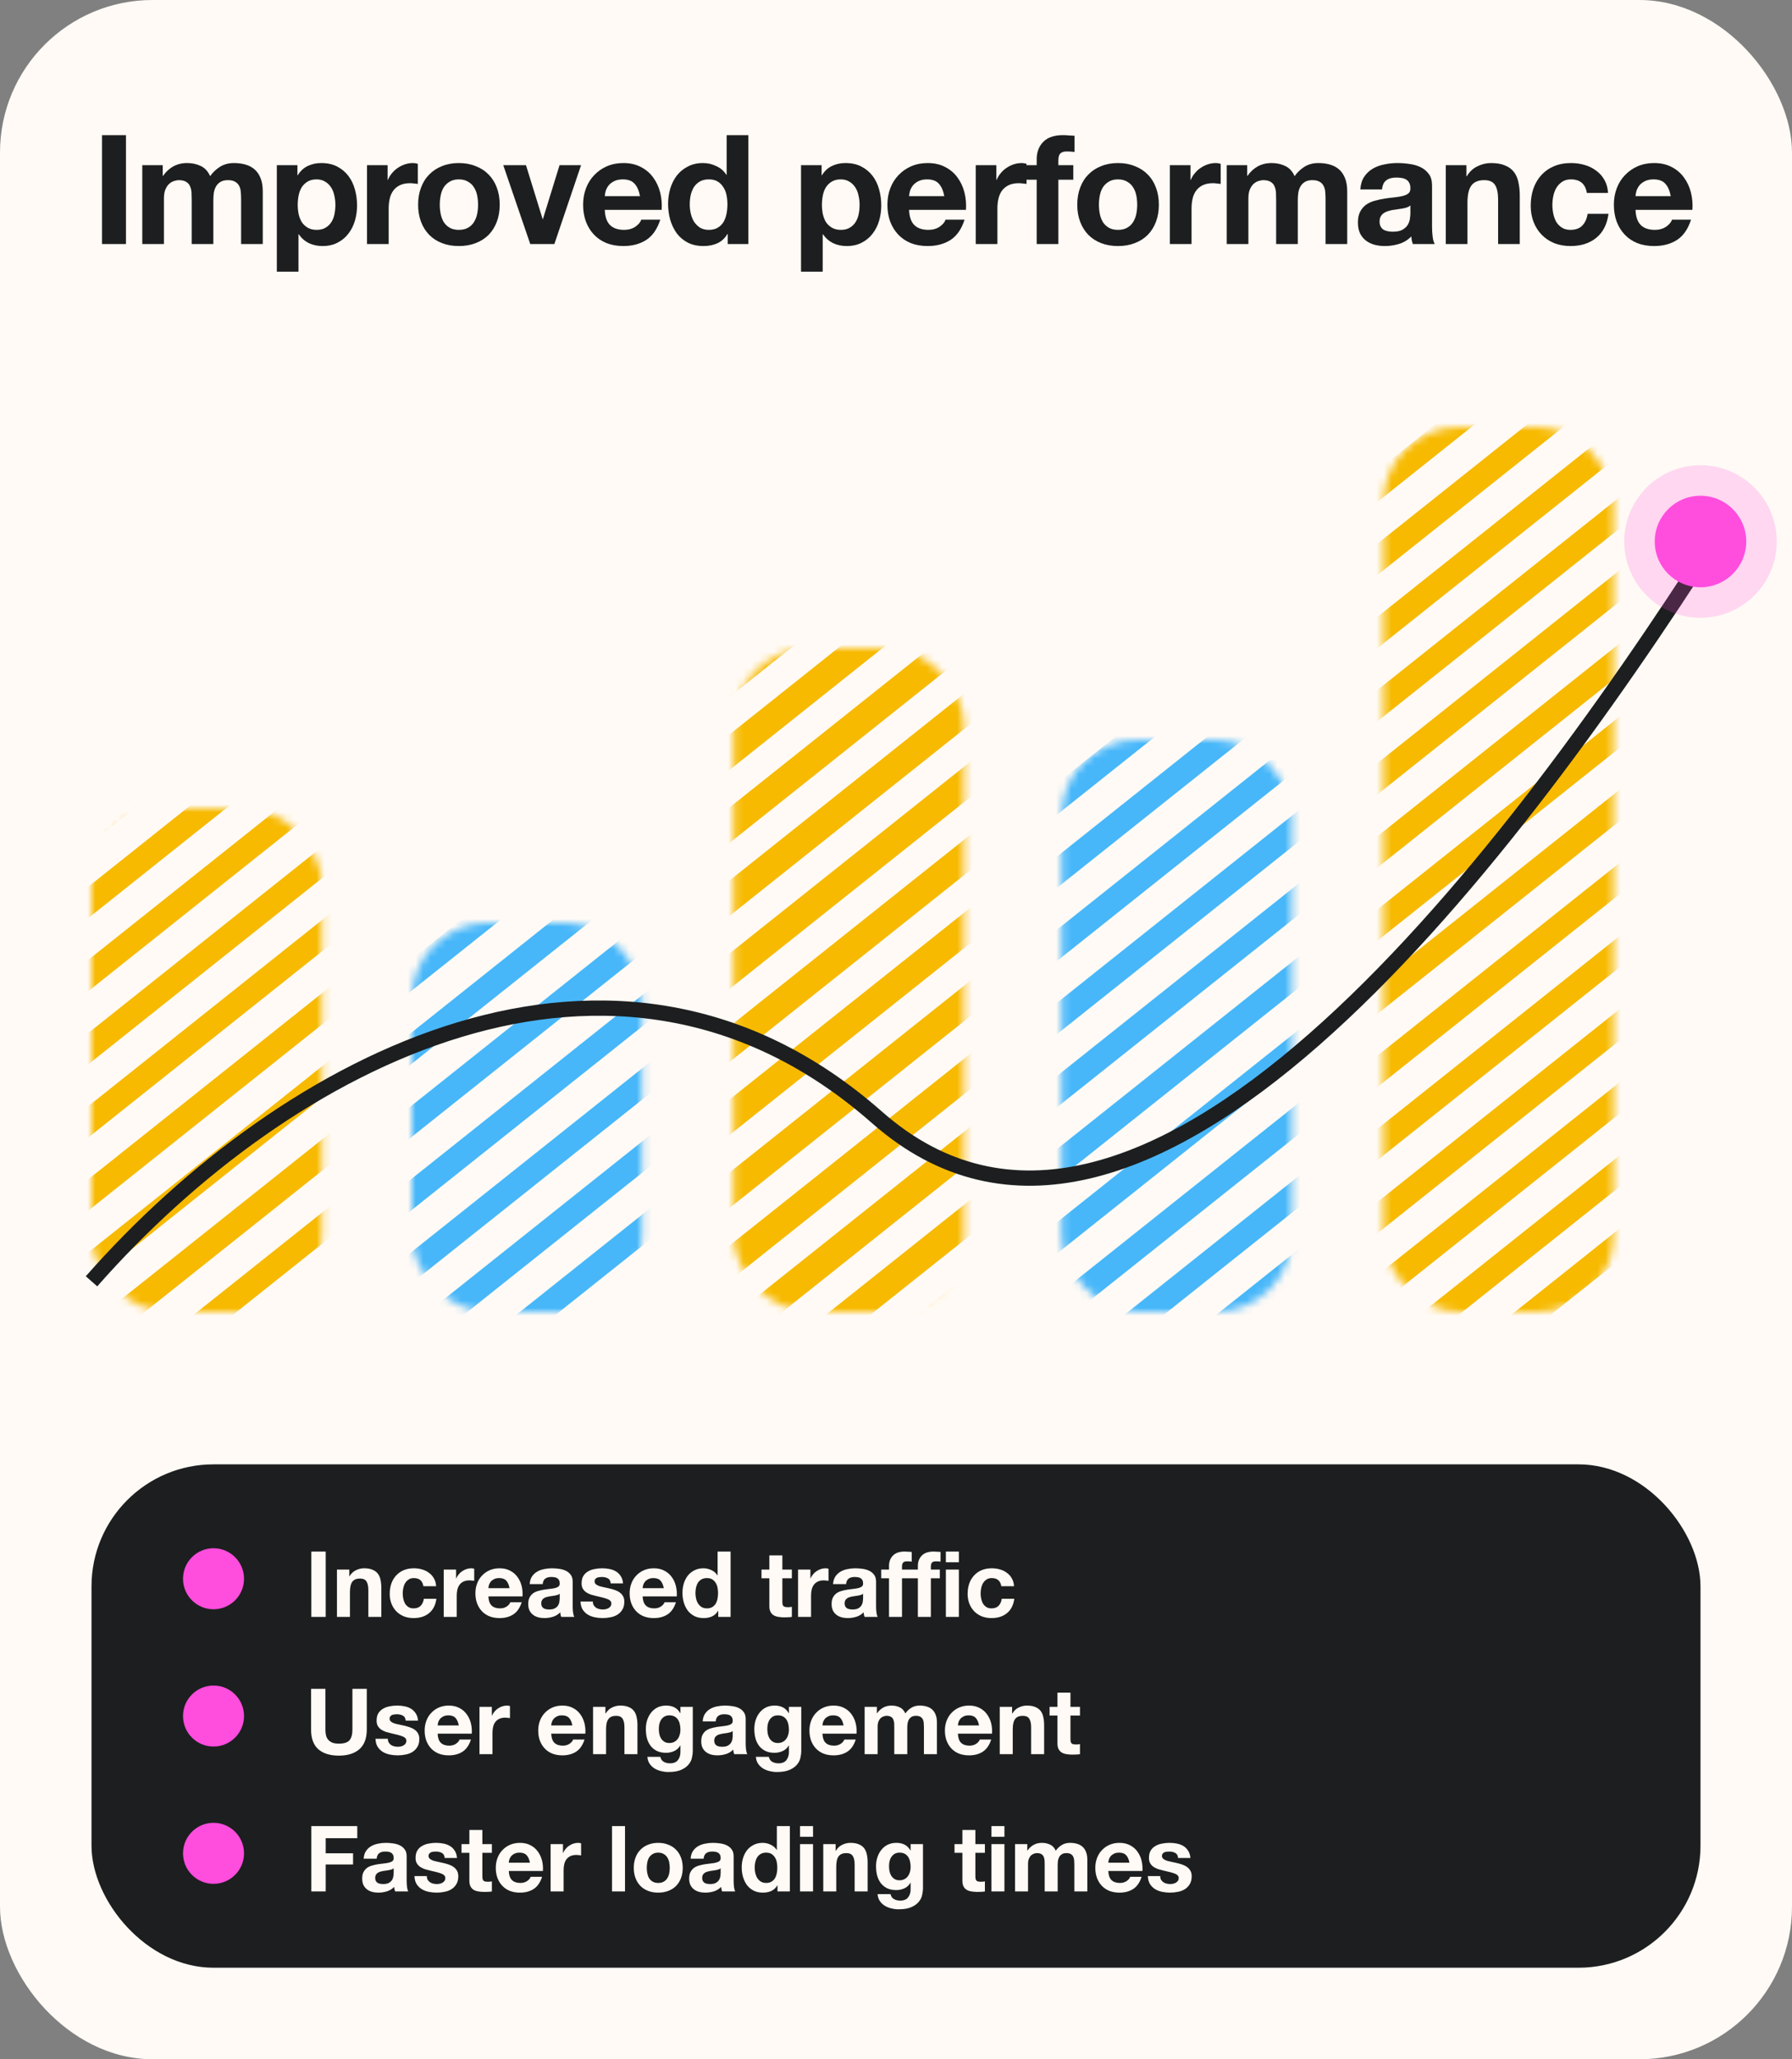
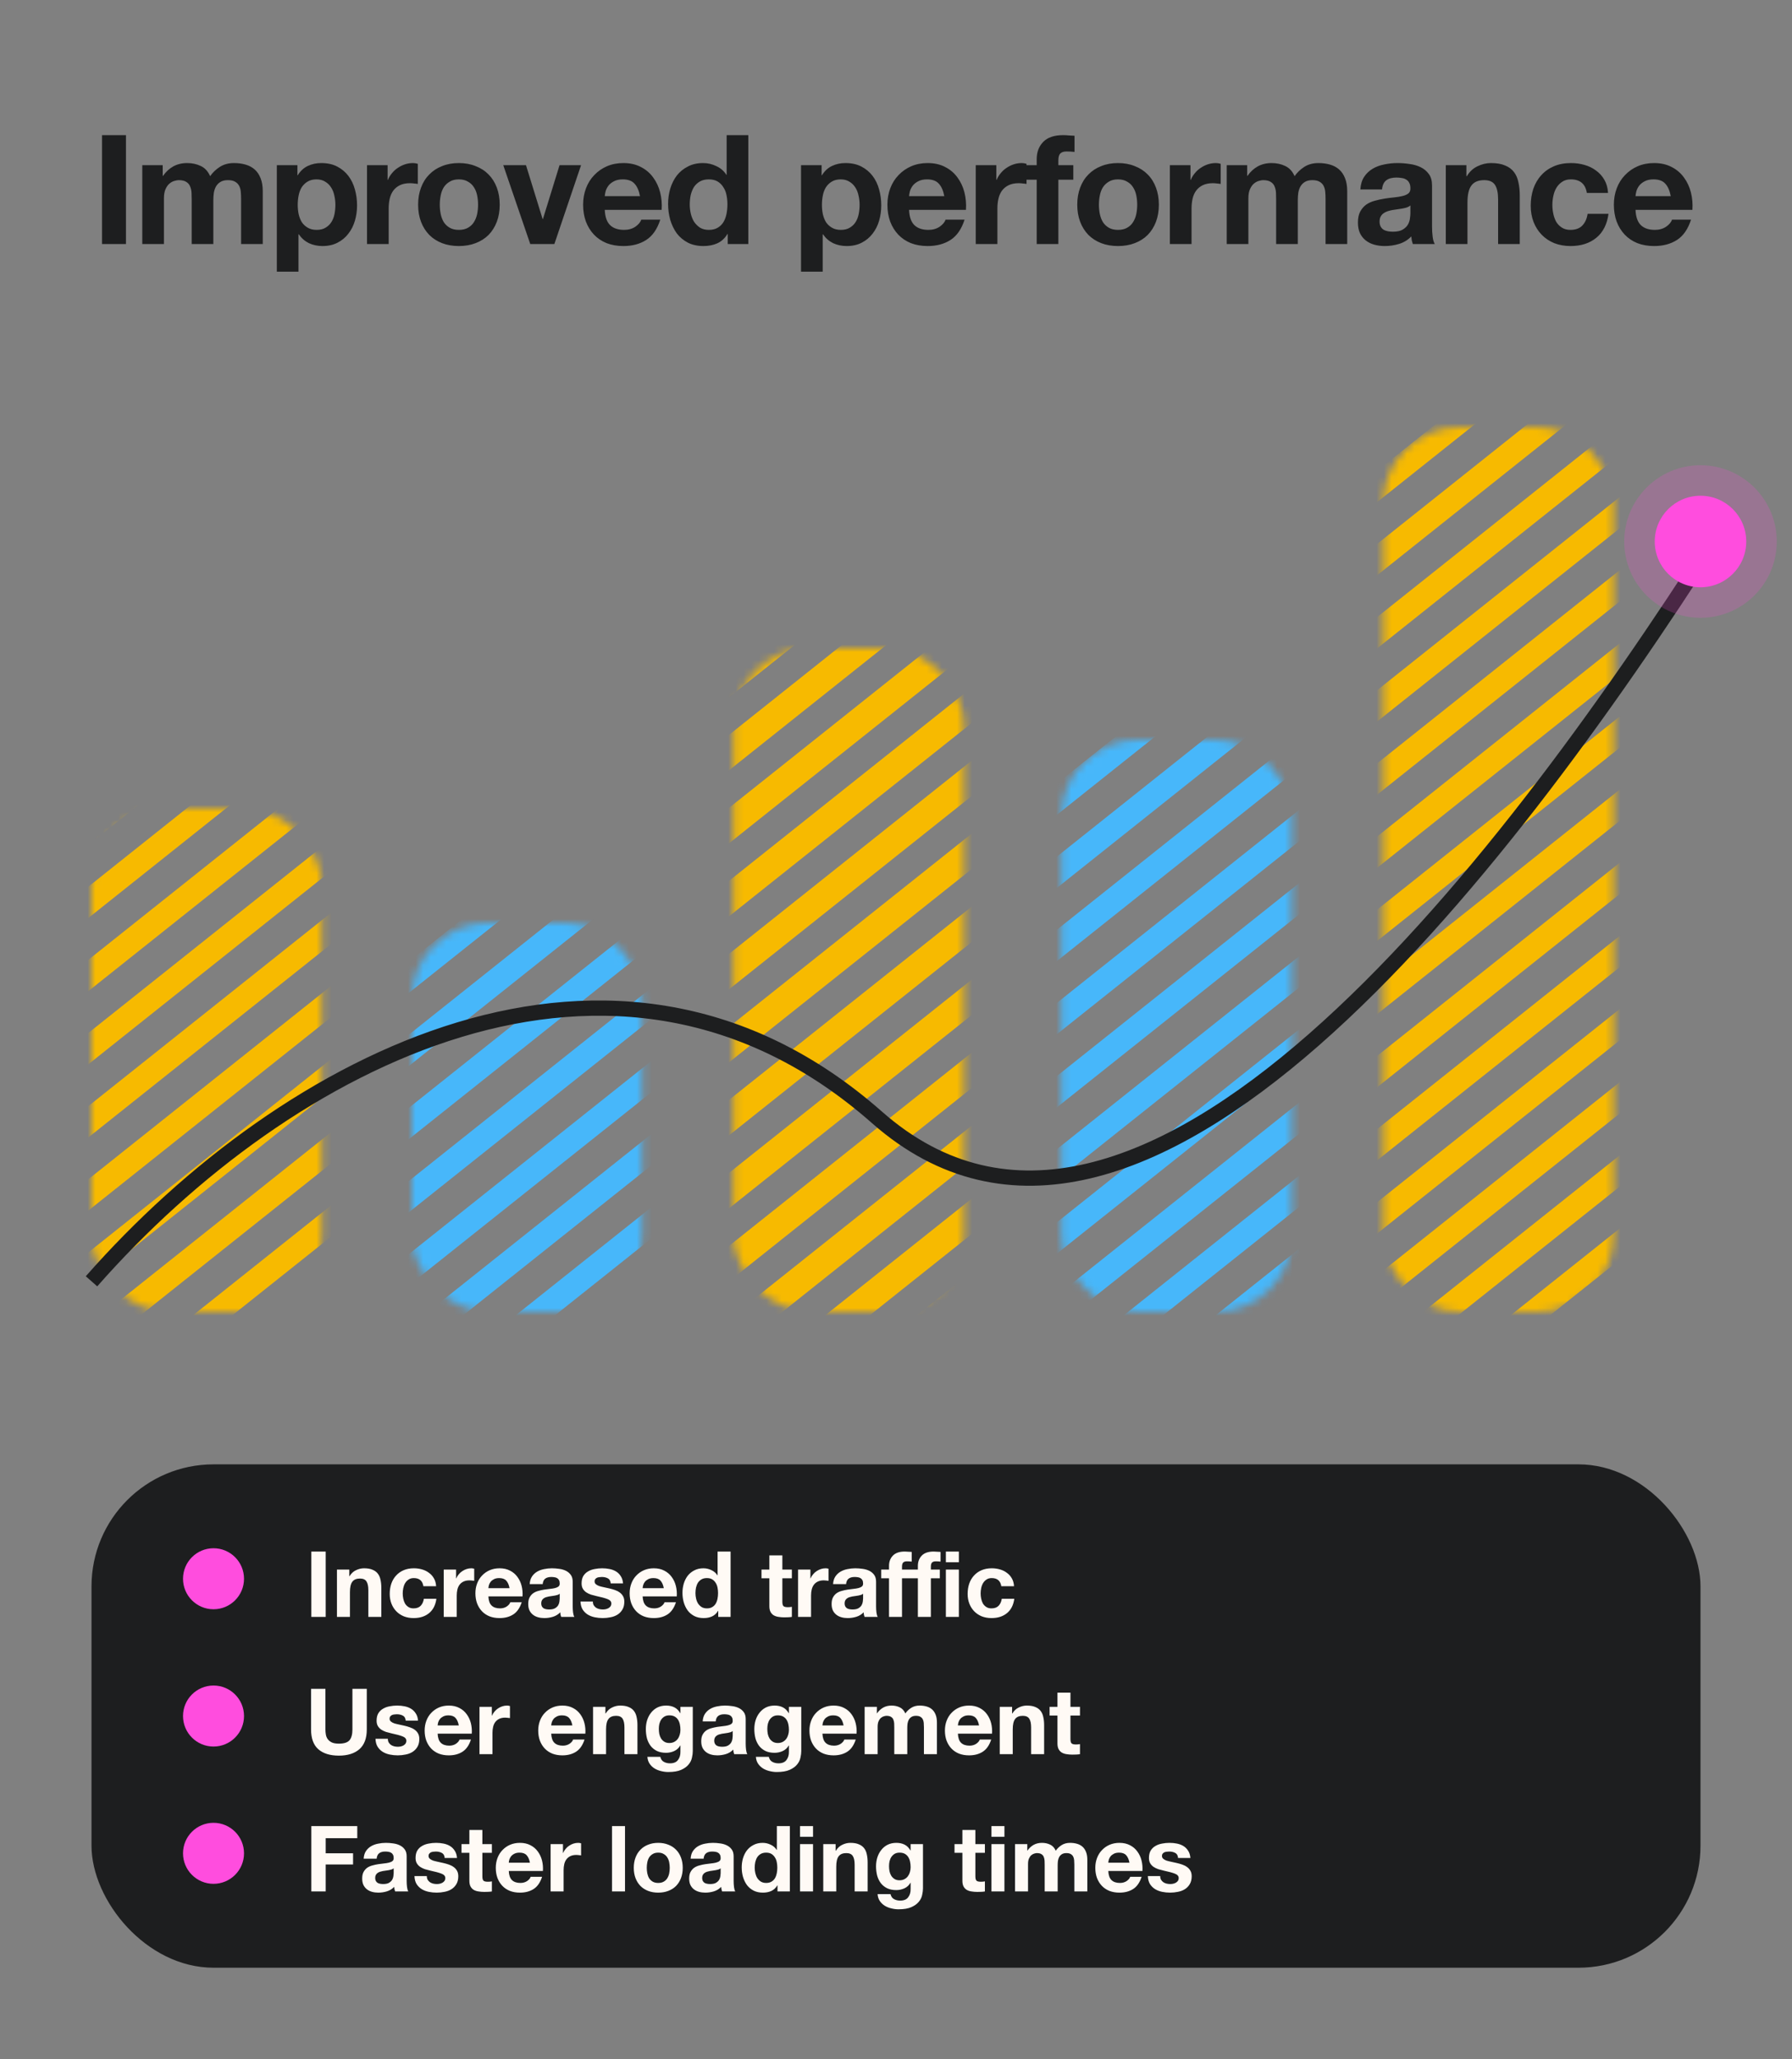
<svg xmlns="http://www.w3.org/2000/svg" width="235" height="270" viewBox="0 0 235 270" fill="none">
  <rect x="0" y="0" width="235" height="270" fill="#808080" stroke="none" />
-   <rect width="235" height="270" rx="20" fill="#FFFAF5" />
  <path d="M13.38 17.72H16.52V32H13.38V17.72ZM18.658 21.66H21.338V23.06H21.378C21.752 22.527 22.198 22.113 22.718 21.82C23.252 21.527 23.858 21.38 24.538 21.38C25.192 21.38 25.785 21.507 26.318 21.76C26.865 22.013 27.278 22.46 27.558 23.1C27.865 22.647 28.278 22.247 28.798 21.9C29.332 21.553 29.958 21.38 30.678 21.38C31.225 21.38 31.732 21.447 32.198 21.58C32.665 21.713 33.065 21.927 33.398 22.22C33.732 22.513 33.992 22.9 34.178 23.38C34.365 23.847 34.458 24.413 34.458 25.08V32H31.618V26.14C31.618 25.793 31.605 25.467 31.578 25.16C31.552 24.853 31.478 24.587 31.358 24.36C31.238 24.133 31.058 23.953 30.818 23.82C30.592 23.687 30.278 23.62 29.878 23.62C29.478 23.62 29.152 23.7 28.898 23.86C28.658 24.007 28.465 24.207 28.318 24.46C28.185 24.7 28.092 24.98 28.038 25.3C27.998 25.607 27.978 25.92 27.978 26.24V32H25.138V26.2C25.138 25.893 25.132 25.593 25.118 25.3C25.105 24.993 25.045 24.713 24.938 24.46C24.845 24.207 24.678 24.007 24.438 23.86C24.212 23.7 23.872 23.62 23.418 23.62C23.285 23.62 23.105 23.653 22.878 23.72C22.665 23.773 22.452 23.887 22.238 24.06C22.038 24.22 21.865 24.46 21.718 24.78C21.572 25.087 21.498 25.493 21.498 26V32H18.658V21.66ZM41.523 30.14C41.99 30.14 42.377 30.047 42.683 29.86C43.003 29.673 43.257 29.433 43.443 29.14C43.643 28.833 43.783 28.48 43.863 28.08C43.943 27.68 43.983 27.273 43.983 26.86C43.983 26.447 43.937 26.04 43.843 25.64C43.763 25.24 43.623 24.887 43.423 24.58C43.223 24.26 42.963 24.007 42.643 23.82C42.337 23.62 41.957 23.52 41.503 23.52C41.037 23.52 40.643 23.62 40.323 23.82C40.017 24.007 39.763 24.253 39.563 24.56C39.377 24.867 39.243 25.22 39.163 25.62C39.083 26.02 39.043 26.433 39.043 26.86C39.043 27.273 39.083 27.68 39.163 28.08C39.257 28.48 39.397 28.833 39.583 29.14C39.783 29.433 40.043 29.673 40.363 29.86C40.683 30.047 41.07 30.14 41.523 30.14ZM36.303 21.66H39.003V22.98H39.043C39.39 22.42 39.83 22.013 40.363 21.76C40.897 21.507 41.483 21.38 42.123 21.38C42.937 21.38 43.637 21.533 44.223 21.84C44.81 22.147 45.297 22.553 45.683 23.06C46.07 23.567 46.357 24.16 46.543 24.84C46.73 25.507 46.823 26.207 46.823 26.94C46.823 27.633 46.73 28.3 46.543 28.94C46.357 29.58 46.07 30.147 45.683 30.64C45.31 31.133 44.837 31.527 44.263 31.82C43.703 32.113 43.043 32.26 42.283 32.26C41.643 32.26 41.05 32.133 40.503 31.88C39.97 31.613 39.53 31.227 39.183 30.72H39.143V35.62H36.303V21.66ZM48.13 21.66H50.83V23.58H50.87C51.003 23.26 51.183 22.967 51.41 22.7C51.637 22.42 51.897 22.187 52.19 22C52.483 21.8 52.797 21.647 53.13 21.54C53.463 21.433 53.81 21.38 54.17 21.38C54.357 21.38 54.563 21.413 54.79 21.48V24.12C54.657 24.093 54.497 24.073 54.31 24.06C54.123 24.033 53.943 24.02 53.77 24.02C53.25 24.02 52.81 24.107 52.45 24.28C52.09 24.453 51.797 24.693 51.57 25C51.357 25.293 51.203 25.64 51.11 26.04C51.017 26.44 50.97 26.873 50.97 27.34V32H48.13V21.66ZM57.672 26.84C57.672 27.253 57.712 27.66 57.792 28.06C57.872 28.447 58.005 28.8 58.192 29.12C58.392 29.427 58.652 29.673 58.972 29.86C59.292 30.047 59.692 30.14 60.172 30.14C60.652 30.14 61.052 30.047 61.372 29.86C61.705 29.673 61.965 29.427 62.152 29.12C62.352 28.8 62.492 28.447 62.572 28.06C62.652 27.66 62.692 27.253 62.692 26.84C62.692 26.427 62.652 26.02 62.572 25.62C62.492 25.22 62.352 24.867 62.152 24.56C61.965 24.253 61.705 24.007 61.372 23.82C61.052 23.62 60.652 23.52 60.172 23.52C59.692 23.52 59.292 23.62 58.972 23.82C58.652 24.007 58.392 24.253 58.192 24.56C58.005 24.867 57.872 25.22 57.792 25.62C57.712 26.02 57.672 26.427 57.672 26.84ZM54.832 26.84C54.832 26.013 54.959 25.267 55.212 24.6C55.465 23.92 55.825 23.347 56.292 22.88C56.758 22.4 57.319 22.033 57.972 21.78C58.625 21.513 59.358 21.38 60.172 21.38C60.985 21.38 61.718 21.513 62.372 21.78C63.038 22.033 63.605 22.4 64.072 22.88C64.538 23.347 64.898 23.92 65.152 24.6C65.405 25.267 65.532 26.013 65.532 26.84C65.532 27.667 65.405 28.413 65.152 29.08C64.898 29.747 64.538 30.32 64.072 30.8C63.605 31.267 63.038 31.627 62.372 31.88C61.718 32.133 60.985 32.26 60.172 32.26C59.358 32.26 58.625 32.133 57.972 31.88C57.319 31.627 56.758 31.267 56.292 30.8C55.825 30.32 55.465 29.747 55.212 29.08C54.959 28.413 54.832 27.667 54.832 26.84ZM72.698 32H69.538L65.998 21.66H68.978L71.158 28.72H71.198L73.378 21.66H76.198L72.698 32ZM83.929 25.72C83.796 25 83.556 24.453 83.209 24.08C82.876 23.707 82.362 23.52 81.669 23.52C81.216 23.52 80.836 23.6 80.529 23.76C80.236 23.907 79.996 24.093 79.809 24.32C79.636 24.547 79.509 24.787 79.429 25.04C79.362 25.293 79.322 25.52 79.309 25.72H83.929ZM79.309 27.52C79.349 28.44 79.582 29.107 80.009 29.52C80.436 29.933 81.049 30.14 81.849 30.14C82.422 30.14 82.916 30 83.329 29.72C83.742 29.427 83.996 29.12 84.089 28.8H86.589C86.189 30.04 85.576 30.927 84.749 31.46C83.922 31.993 82.922 32.26 81.749 32.26C80.936 32.26 80.202 32.133 79.549 31.88C78.896 31.613 78.342 31.24 77.889 30.76C77.436 30.28 77.082 29.707 76.829 29.04C76.589 28.373 76.469 27.64 76.469 26.84C76.469 26.067 76.596 25.347 76.849 24.68C77.102 24.013 77.462 23.44 77.929 22.96C78.396 22.467 78.949 22.08 79.589 21.8C80.242 21.52 80.962 21.38 81.749 21.38C82.629 21.38 83.396 21.553 84.049 21.9C84.702 22.233 85.236 22.687 85.649 23.26C86.076 23.833 86.382 24.487 86.569 25.22C86.756 25.953 86.822 26.72 86.769 27.52H79.309ZM95.393 26.8C95.393 26.373 95.353 25.967 95.273 25.58C95.193 25.18 95.053 24.833 94.853 24.54C94.667 24.233 94.42 23.987 94.113 23.8C93.807 23.613 93.42 23.52 92.953 23.52C92.487 23.52 92.093 23.613 91.773 23.8C91.453 23.987 91.193 24.233 90.993 24.54C90.807 24.847 90.667 25.2 90.573 25.6C90.493 25.987 90.453 26.393 90.453 26.82C90.453 27.22 90.5 27.62 90.593 28.02C90.687 28.42 90.833 28.78 91.033 29.1C91.247 29.407 91.507 29.66 91.813 29.86C92.133 30.047 92.513 30.14 92.953 30.14C93.42 30.14 93.807 30.047 94.113 29.86C94.433 29.673 94.687 29.427 94.873 29.12C95.06 28.8 95.193 28.44 95.273 28.04C95.353 27.64 95.393 27.227 95.393 26.8ZM95.433 30.68H95.393C95.06 31.24 94.62 31.647 94.073 31.9C93.54 32.14 92.933 32.26 92.253 32.26C91.48 32.26 90.8 32.113 90.213 31.82C89.627 31.513 89.14 31.107 88.753 30.6C88.38 30.08 88.093 29.487 87.893 28.82C87.707 28.153 87.613 27.46 87.613 26.74C87.613 26.047 87.707 25.38 87.893 24.74C88.093 24.087 88.38 23.513 88.753 23.02C89.14 22.527 89.62 22.133 90.193 21.84C90.767 21.533 91.433 21.38 92.193 21.38C92.807 21.38 93.387 21.513 93.933 21.78C94.493 22.033 94.933 22.413 95.253 22.92H95.293V17.72H98.133V32H95.433V30.68ZM110.266 30.14C110.733 30.14 111.12 30.047 111.426 29.86C111.746 29.673 112 29.433 112.186 29.14C112.386 28.833 112.526 28.48 112.606 28.08C112.686 27.68 112.726 27.273 112.726 26.86C112.726 26.447 112.68 26.04 112.586 25.64C112.506 25.24 112.366 24.887 112.166 24.58C111.966 24.26 111.706 24.007 111.386 23.82C111.08 23.62 110.7 23.52 110.246 23.52C109.78 23.52 109.386 23.62 109.066 23.82C108.76 24.007 108.506 24.253 108.306 24.56C108.12 24.867 107.986 25.22 107.906 25.62C107.826 26.02 107.786 26.433 107.786 26.86C107.786 27.273 107.826 27.68 107.906 28.08C108 28.48 108.14 28.833 108.326 29.14C108.526 29.433 108.786 29.673 109.106 29.86C109.426 30.047 109.813 30.14 110.266 30.14ZM105.046 21.66H107.746V22.98H107.786C108.133 22.42 108.573 22.013 109.106 21.76C109.64 21.507 110.226 21.38 110.866 21.38C111.68 21.38 112.38 21.533 112.966 21.84C113.553 22.147 114.04 22.553 114.426 23.06C114.813 23.567 115.1 24.16 115.286 24.84C115.473 25.507 115.566 26.207 115.566 26.94C115.566 27.633 115.473 28.3 115.286 28.94C115.1 29.58 114.813 30.147 114.426 30.64C114.053 31.133 113.58 31.527 113.006 31.82C112.446 32.113 111.786 32.26 111.026 32.26C110.386 32.26 109.793 32.133 109.246 31.88C108.713 31.613 108.273 31.227 107.926 30.72H107.886V35.62H105.046V21.66ZM123.833 25.72C123.7 25 123.46 24.453 123.113 24.08C122.78 23.707 122.266 23.52 121.573 23.52C121.12 23.52 120.74 23.6 120.433 23.76C120.14 23.907 119.9 24.093 119.713 24.32C119.54 24.547 119.413 24.787 119.333 25.04C119.266 25.293 119.226 25.52 119.213 25.72H123.833ZM119.213 27.52C119.253 28.44 119.486 29.107 119.913 29.52C120.34 29.933 120.953 30.14 121.753 30.14C122.326 30.14 122.82 30 123.233 29.72C123.646 29.427 123.9 29.12 123.993 28.8H126.493C126.093 30.04 125.48 30.927 124.653 31.46C123.826 31.993 122.826 32.26 121.653 32.26C120.84 32.26 120.106 32.133 119.453 31.88C118.8 31.613 118.246 31.24 117.793 30.76C117.34 30.28 116.986 29.707 116.733 29.04C116.493 28.373 116.373 27.64 116.373 26.84C116.373 26.067 116.5 25.347 116.753 24.68C117.006 24.013 117.366 23.44 117.833 22.96C118.3 22.467 118.853 22.08 119.493 21.8C120.146 21.52 120.866 21.38 121.653 21.38C122.533 21.38 123.3 21.553 123.953 21.9C124.606 22.233 125.14 22.687 125.553 23.26C125.98 23.833 126.286 24.487 126.473 25.22C126.66 25.953 126.726 26.72 126.673 27.52H119.213ZM127.957 21.66H130.657V23.58H130.697C130.831 23.26 131.011 22.967 131.237 22.7C131.464 22.42 131.724 22.187 132.017 22C132.311 21.8 132.624 21.647 132.957 21.54C133.291 21.433 133.637 21.38 133.997 21.38C134.184 21.38 134.391 21.413 134.617 21.48V24.12C134.484 24.093 134.324 24.073 134.137 24.06C133.951 24.033 133.771 24.02 133.597 24.02C133.077 24.02 132.637 24.107 132.277 24.28C131.917 24.453 131.624 24.693 131.397 25C131.184 25.293 131.031 25.64 130.937 26.04C130.844 26.44 130.797 26.873 130.797 27.34V32H127.957V21.66ZM135.951 23.56H134.251V21.66H135.951V20.86C135.951 19.94 136.237 19.187 136.811 18.6C137.384 18.013 138.251 17.72 139.411 17.72C139.664 17.72 139.917 17.733 140.171 17.76C140.424 17.773 140.671 17.787 140.911 17.8V19.92C140.577 19.88 140.231 19.86 139.871 19.86C139.484 19.86 139.204 19.953 139.031 20.14C138.871 20.313 138.791 20.613 138.791 21.04V21.66H140.751V23.56H138.791V32H135.951V23.56ZM144.111 26.84C144.111 27.253 144.151 27.66 144.231 28.06C144.311 28.447 144.444 28.8 144.631 29.12C144.831 29.427 145.091 29.673 145.411 29.86C145.731 30.047 146.131 30.14 146.611 30.14C147.091 30.14 147.491 30.047 147.811 29.86C148.144 29.673 148.404 29.427 148.591 29.12C148.791 28.8 148.931 28.447 149.011 28.06C149.091 27.66 149.131 27.253 149.131 26.84C149.131 26.427 149.091 26.02 149.011 25.62C148.931 25.22 148.791 24.867 148.591 24.56C148.404 24.253 148.144 24.007 147.811 23.82C147.491 23.62 147.091 23.52 146.611 23.52C146.131 23.52 145.731 23.62 145.411 23.82C145.091 24.007 144.831 24.253 144.631 24.56C144.444 24.867 144.311 25.22 144.231 25.62C144.151 26.02 144.111 26.427 144.111 26.84ZM141.271 26.84C141.271 26.013 141.398 25.267 141.651 24.6C141.904 23.92 142.264 23.347 142.731 22.88C143.198 22.4 143.758 22.033 144.411 21.78C145.064 21.513 145.798 21.38 146.611 21.38C147.424 21.38 148.158 21.513 148.811 21.78C149.478 22.033 150.044 22.4 150.511 22.88C150.978 23.347 151.338 23.92 151.591 24.6C151.844 25.267 151.971 26.013 151.971 26.84C151.971 27.667 151.844 28.413 151.591 29.08C151.338 29.747 150.978 30.32 150.511 30.8C150.044 31.267 149.478 31.627 148.811 31.88C148.158 32.133 147.424 32.26 146.611 32.26C145.798 32.26 145.064 32.133 144.411 31.88C143.758 31.627 143.198 31.267 142.731 30.8C142.264 30.32 141.904 29.747 141.651 29.08C141.398 28.413 141.271 27.667 141.271 26.84ZM153.417 21.66H156.117V23.58H156.157C156.291 23.26 156.471 22.967 156.697 22.7C156.924 22.42 157.184 22.187 157.477 22C157.771 21.8 158.084 21.647 158.417 21.54C158.751 21.433 159.097 21.38 159.457 21.38C159.644 21.38 159.851 21.413 160.077 21.48V24.12C159.944 24.093 159.784 24.073 159.597 24.06C159.411 24.033 159.231 24.02 159.057 24.02C158.537 24.02 158.097 24.107 157.737 24.28C157.377 24.453 157.084 24.693 156.857 25C156.644 25.293 156.491 25.64 156.397 26.04C156.304 26.44 156.257 26.873 156.257 27.34V32H153.417V21.66ZM160.871 21.66H163.551V23.06H163.591C163.964 22.527 164.411 22.113 164.931 21.82C165.464 21.527 166.071 21.38 166.751 21.38C167.404 21.38 167.998 21.507 168.531 21.76C169.078 22.013 169.491 22.46 169.771 23.1C170.078 22.647 170.491 22.247 171.011 21.9C171.544 21.553 172.171 21.38 172.891 21.38C173.438 21.38 173.944 21.447 174.411 21.58C174.878 21.713 175.278 21.927 175.611 22.22C175.944 22.513 176.204 22.9 176.391 23.38C176.578 23.847 176.671 24.413 176.671 25.08V32H173.831V26.14C173.831 25.793 173.818 25.467 173.791 25.16C173.764 24.853 173.691 24.587 173.571 24.36C173.451 24.133 173.271 23.953 173.031 23.82C172.804 23.687 172.491 23.62 172.091 23.62C171.691 23.62 171.364 23.7 171.111 23.86C170.871 24.007 170.678 24.207 170.531 24.46C170.398 24.7 170.304 24.98 170.251 25.3C170.211 25.607 170.191 25.92 170.191 26.24V32H167.351V26.2C167.351 25.893 167.344 25.593 167.331 25.3C167.318 24.993 167.258 24.713 167.151 24.46C167.058 24.207 166.891 24.007 166.651 23.86C166.424 23.7 166.084 23.62 165.631 23.62C165.498 23.62 165.318 23.653 165.091 23.72C164.878 23.773 164.664 23.887 164.451 24.06C164.251 24.22 164.078 24.46 163.931 24.78C163.784 25.087 163.711 25.493 163.711 26V32H160.871V21.66ZM178.396 24.84C178.436 24.173 178.603 23.62 178.896 23.18C179.189 22.74 179.563 22.387 180.016 22.12C180.469 21.853 180.976 21.667 181.536 21.56C182.109 21.44 182.683 21.38 183.256 21.38C183.776 21.38 184.303 21.42 184.836 21.5C185.369 21.567 185.856 21.707 186.296 21.92C186.736 22.133 187.096 22.433 187.376 22.82C187.656 23.193 187.796 23.693 187.796 24.32V29.7C187.796 30.167 187.823 30.613 187.876 31.04C187.929 31.467 188.023 31.787 188.156 32H185.276C185.223 31.84 185.176 31.68 185.136 31.52C185.109 31.347 185.089 31.173 185.076 31C184.623 31.467 184.089 31.793 183.476 31.98C182.863 32.167 182.236 32.26 181.596 32.26C181.103 32.26 180.643 32.2 180.216 32.08C179.789 31.96 179.416 31.773 179.096 31.52C178.776 31.267 178.523 30.947 178.336 30.56C178.163 30.173 178.076 29.713 178.076 29.18C178.076 28.593 178.176 28.113 178.376 27.74C178.589 27.353 178.856 27.047 179.176 26.82C179.509 26.593 179.883 26.427 180.296 26.32C180.723 26.2 181.149 26.107 181.576 26.04C182.003 25.973 182.423 25.92 182.836 25.88C183.249 25.84 183.616 25.78 183.936 25.7C184.256 25.62 184.509 25.507 184.696 25.36C184.883 25.2 184.969 24.973 184.956 24.68C184.956 24.373 184.903 24.133 184.796 23.96C184.703 23.773 184.569 23.633 184.396 23.54C184.236 23.433 184.043 23.367 183.816 23.34C183.603 23.3 183.369 23.28 183.116 23.28C182.556 23.28 182.116 23.4 181.796 23.64C181.476 23.88 181.289 24.28 181.236 24.84H178.396ZM184.956 26.94C184.836 27.047 184.683 27.133 184.496 27.2C184.323 27.253 184.129 27.3 183.916 27.34C183.716 27.38 183.503 27.413 183.276 27.44C183.049 27.467 182.823 27.5 182.596 27.54C182.383 27.58 182.169 27.633 181.956 27.7C181.756 27.767 181.576 27.86 181.416 27.98C181.269 28.087 181.149 28.227 181.056 28.4C180.963 28.573 180.916 28.793 180.916 29.06C180.916 29.313 180.963 29.527 181.056 29.7C181.149 29.873 181.276 30.013 181.436 30.12C181.596 30.213 181.783 30.28 181.996 30.32C182.209 30.36 182.429 30.38 182.656 30.38C183.216 30.38 183.649 30.287 183.956 30.1C184.263 29.913 184.489 29.693 184.636 29.44C184.783 29.173 184.869 28.907 184.896 28.64C184.936 28.373 184.956 28.16 184.956 28V26.94ZM189.6 21.66H192.3V23.1H192.36C192.72 22.5 193.187 22.067 193.76 21.8C194.334 21.52 194.92 21.38 195.52 21.38C196.28 21.38 196.9 21.487 197.38 21.7C197.874 21.9 198.26 22.187 198.54 22.56C198.82 22.92 199.014 23.367 199.12 23.9C199.24 24.42 199.3 25 199.3 25.64V32H196.46V26.16C196.46 25.307 196.327 24.673 196.06 24.26C195.794 23.833 195.32 23.62 194.64 23.62C193.867 23.62 193.307 23.853 192.96 24.32C192.614 24.773 192.44 25.527 192.44 26.58V32H189.6V21.66ZM208.096 25.3C207.909 24.113 207.209 23.52 205.996 23.52C205.542 23.52 205.162 23.627 204.856 23.84C204.549 24.04 204.296 24.307 204.096 24.64C203.909 24.96 203.776 25.32 203.696 25.72C203.616 26.107 203.576 26.493 203.576 26.88C203.576 27.253 203.616 27.633 203.696 28.02C203.776 28.407 203.902 28.76 204.076 29.08C204.262 29.387 204.509 29.64 204.816 29.84C205.122 30.04 205.496 30.14 205.936 30.14C206.616 30.14 207.136 29.953 207.496 29.58C207.869 29.193 208.102 28.68 208.196 28.04H210.936C210.749 29.413 210.216 30.46 209.336 31.18C208.456 31.9 207.329 32.26 205.956 32.26C205.182 32.26 204.469 32.133 203.816 31.88C203.176 31.613 202.629 31.247 202.176 30.78C201.722 30.313 201.369 29.76 201.116 29.12C200.862 28.467 200.736 27.753 200.736 26.98C200.736 26.18 200.849 25.44 201.076 24.76C201.316 24.067 201.662 23.473 202.116 22.98C202.569 22.473 203.122 22.08 203.776 21.8C204.429 21.52 205.176 21.38 206.016 21.38C206.629 21.38 207.216 21.46 207.776 21.62C208.349 21.78 208.856 22.027 209.296 22.36C209.749 22.68 210.116 23.087 210.396 23.58C210.676 24.06 210.836 24.633 210.876 25.3H208.096ZM219.1 25.72C218.967 25 218.727 24.453 218.38 24.08C218.047 23.707 217.533 23.52 216.84 23.52C216.387 23.52 216.007 23.6 215.7 23.76C215.407 23.907 215.167 24.093 214.98 24.32C214.807 24.547 214.68 24.787 214.6 25.04C214.533 25.293 214.493 25.52 214.48 25.72H219.1ZM214.48 27.52C214.52 28.44 214.753 29.107 215.18 29.52C215.607 29.933 216.22 30.14 217.02 30.14C217.593 30.14 218.087 30 218.5 29.72C218.913 29.427 219.167 29.12 219.26 28.8H221.76C221.36 30.04 220.747 30.927 219.92 31.46C219.093 31.993 218.093 32.26 216.92 32.26C216.107 32.26 215.373 32.133 214.72 31.88C214.067 31.613 213.513 31.24 213.06 30.76C212.607 30.28 212.253 29.707 212 29.04C211.76 28.373 211.64 27.64 211.64 26.84C211.64 26.067 211.767 25.347 212.02 24.68C212.273 24.013 212.633 23.44 213.1 22.96C213.567 22.467 214.12 22.08 214.76 21.8C215.413 21.52 216.133 21.38 216.92 21.38C217.8 21.38 218.567 21.553 219.22 21.9C219.873 22.233 220.407 22.687 220.82 23.26C221.247 23.833 221.553 24.487 221.74 25.22C221.927 25.953 221.993 26.72 221.94 27.52H214.48Z" fill="#1D1E1F" />
  <mask id="mask0_10850_6719" style="mask-type:alpha" maskUnits="userSpaceOnUse" x="12" y="106" width="31" height="66">
    <rect x="12" y="106" width="30.2" height="66" rx="10" fill="#D9D9D9" />
  </mask>
  <g mask="url(#mask0_10850_6719)">
    <rect x="-44.977" y="142.117" width="116.151" height="3.215" transform="rotate(-38.53 -44.977 142.117)" fill="#F7BA00" />
    <rect x="-40.304" y="147.985" width="116.151" height="3.215" transform="rotate(-38.53 -40.304 147.985)" fill="#F7BA00" />
    <rect x="-35.63" y="153.854" width="116.151" height="3.215" transform="rotate(-38.53 -35.63 153.854)" fill="#F7BA00" />
    <rect x="-30.957" y="159.723" width="116.151" height="3.215" transform="rotate(-38.53 -30.957 159.723)" fill="#F7BA00" />
    <rect x="-26.283" y="165.592" width="116.151" height="3.215" transform="rotate(-38.53 -26.283 165.592)" fill="#F7BA00" />
    <rect x="-21.61" y="171.461" width="116.151" height="3.215" transform="rotate(-38.53 -21.61 171.461)" fill="#F7BA00" />
    <rect x="-16.936" y="177.33" width="116.151" height="3.215" transform="rotate(-38.53 -16.936 177.33)" fill="#F7BA00" />
    <rect x="-12.264" y="183.199" width="116.151" height="3.215" transform="rotate(-38.53 -12.264 183.199)" fill="#F7BA00" />
    <rect x="-7.59" y="189.067" width="116.151" height="3.215" transform="rotate(-38.53 -7.59 189.067)" fill="#F7BA00" />
    <rect x="-2.917" y="194.936" width="116.151" height="3.215" transform="rotate(-38.53 -2.917 194.936)" fill="#F7BA00" />
    <rect x="1.757" y="200.805" width="116.151" height="3.215" transform="rotate(-38.53 1.757 200.805)" fill="#F7BA00" />
    <rect x="6.43" y="206.674" width="116.151" height="3.215" transform="rotate(-38.53 6.43 206.674)" fill="#F7BA00" />
    <rect x="11.104" y="212.543" width="116.151" height="3.215" transform="rotate(-38.53 11.104 212.543)" fill="#F7BA00" />
  </g>
  <mask id="mask1_10850_6719" style="mask-type:alpha" maskUnits="userSpaceOnUse" x="54" y="121" width="31" height="51">
    <rect x="54" y="121" width="30.2" height="51" rx="10" fill="#D9D9D9" />
  </mask>
  <g mask="url(#mask1_10850_6719)">
-     <rect x="-3.177" y="152.116" width="116.151" height="3.215" transform="rotate(-38.53 -3.177 152.116)" fill="#47B7FA" />
    <rect x="1.496" y="157.985" width="116.151" height="3.215" transform="rotate(-38.53 1.496 157.985)" fill="#47B7FA" />
    <rect x="6.17" y="163.854" width="116.151" height="3.215" transform="rotate(-38.53 6.17 163.854)" fill="#47B7FA" />
    <rect x="10.843" y="169.723" width="116.151" height="3.215" transform="rotate(-38.53 10.843 169.723)" fill="#47B7FA" />
    <rect x="15.517" y="175.592" width="116.151" height="3.215" transform="rotate(-38.53 15.517 175.592)" fill="#47B7FA" />
    <rect x="20.189" y="181.461" width="116.151" height="3.215" transform="rotate(-38.53 20.189 181.461)" fill="#47B7FA" />
    <rect x="24.863" y="187.33" width="116.151" height="3.215" transform="rotate(-38.53 24.863 187.33)" fill="#47B7FA" />
    <rect x="29.536" y="193.198" width="116.151" height="3.215" transform="rotate(-38.53 29.536 193.198)" fill="#47B7FA" />
    <rect x="34.21" y="199.067" width="116.151" height="3.215" transform="rotate(-38.53 34.21 199.067)" fill="#47B7FA" />
    <rect x="38.883" y="204.936" width="116.151" height="3.215" transform="rotate(-38.53 38.883 204.936)" fill="#47B7FA" />
    <rect x="43.557" y="210.805" width="116.151" height="3.215" transform="rotate(-38.53 43.557 210.805)" fill="#47B7FA" />
    <rect x="48.23" y="216.674" width="116.151" height="3.215" transform="rotate(-38.53 48.23 216.674)" fill="#47B7FA" />
    <rect x="52.903" y="222.543" width="116.151" height="3.215" transform="rotate(-38.53 52.903 222.543)" fill="#47B7FA" />
  </g>
  <mask id="mask2_10850_6719" style="mask-type:alpha" maskUnits="userSpaceOnUse" x="96" y="85" width="31" height="87">
    <rect x="96.2" y="85" width="30.2" height="87" rx="10" fill="#D9D9D9" />
  </mask>
  <g mask="url(#mask2_10850_6719)">
    <rect x="25.073" y="133.369" width="131.434" height="3.638" transform="rotate(-38.53 25.073 133.369)" fill="#F7BA00" />
    <rect x="29.738" y="139.227" width="131.434" height="3.638" transform="rotate(-38.53 29.738 139.227)" fill="#F7BA00" />
    <rect x="34.402" y="145.085" width="131.434" height="3.638" transform="rotate(-38.53 34.402 145.085)" fill="#F7BA00" />
    <rect x="39.067" y="150.943" width="131.434" height="3.638" transform="rotate(-38.53 39.067 150.943)" fill="#F7BA00" />
    <rect x="43.731" y="156.801" width="131.434" height="3.638" transform="rotate(-38.53 43.731 156.801)" fill="#F7BA00" />
    <rect x="48.397" y="162.659" width="131.434" height="3.638" transform="rotate(-38.53 48.397 162.659)" fill="#F7BA00" />
    <rect x="53.062" y="168.517" width="131.434" height="3.638" transform="rotate(-38.53 53.062 168.517)" fill="#F7BA00" />
    <rect x="57.726" y="174.375" width="131.434" height="3.638" transform="rotate(-38.53 57.726 174.375)" fill="#F7BA00" />
    <rect x="62.391" y="180.232" width="131.434" height="3.638" transform="rotate(-38.53 62.391 180.232)" fill="#F7BA00" />
    <rect x="67.055" y="186.091" width="131.434" height="3.638" transform="rotate(-38.53 67.055 186.091)" fill="#F7BA00" />
    <rect x="71.72" y="191.948" width="131.434" height="3.638" transform="rotate(-38.53 71.72 191.948)" fill="#F7BA00" />
    <rect x="76.384" y="197.806" width="131.434" height="3.638" transform="rotate(-38.53 76.384 197.806)" fill="#F7BA00" />
    <rect x="81.049" y="203.664" width="131.434" height="3.638" transform="rotate(-38.53 81.049 203.664)" fill="#F7BA00" />
  </g>
  <mask id="mask3_10850_6719" style="mask-type:alpha" maskUnits="userSpaceOnUse" x="139" y="97" width="31" height="75">
    <rect x="139.2" y="97" width="30.2" height="75" rx="10" fill="#D9D9D9" />
  </mask>
  <g mask="url(#mask3_10850_6719)">
    <rect x="82.623" y="128.117" width="116.151" height="3.215" transform="rotate(-38.53 82.623 128.117)" fill="#47B7FA" />
-     <rect x="87.296" y="133.985" width="116.151" height="3.215" transform="rotate(-38.53 87.296 133.985)" fill="#47B7FA" />
    <rect x="91.97" y="139.854" width="116.151" height="3.215" transform="rotate(-38.53 91.97 139.854)" fill="#47B7FA" />
    <rect x="96.643" y="145.723" width="116.151" height="3.215" transform="rotate(-38.53 96.643 145.723)" fill="#47B7FA" />
    <rect x="101.316" y="151.592" width="116.151" height="3.215" transform="rotate(-38.53 101.316 151.592)" fill="#47B7FA" />
    <rect x="105.989" y="157.461" width="116.151" height="3.215" transform="rotate(-38.53 105.989 157.461)" fill="#47B7FA" />
    <rect x="110.663" y="163.33" width="116.151" height="3.215" transform="rotate(-38.53 110.663 163.33)" fill="#47B7FA" />
    <rect x="115.336" y="169.199" width="116.151" height="3.215" transform="rotate(-38.53 115.336 169.199)" fill="#47B7FA" />
    <rect x="120.01" y="175.067" width="116.151" height="3.215" transform="rotate(-38.53 120.01 175.067)" fill="#47B7FA" />
    <rect x="124.683" y="180.936" width="116.151" height="3.215" transform="rotate(-38.53 124.683 180.936)" fill="#47B7FA" />
    <rect x="129.356" y="186.805" width="116.151" height="3.215" transform="rotate(-38.53 129.356 186.805)" fill="#47B7FA" />
    <rect x="134.029" y="192.674" width="116.151" height="3.215" transform="rotate(-38.53 134.029 192.674)" fill="#47B7FA" />
    <rect x="138.703" y="198.543" width="116.151" height="3.215" transform="rotate(-38.53 138.703 198.543)" fill="#47B7FA" />
  </g>
  <mask id="mask4_10850_6719" style="mask-type:alpha" maskUnits="userSpaceOnUse" x="181" y="56" width="31" height="116">
    <rect x="181.4" y="56" width="30.2" height="116" rx="10" fill="#D9D9D9" />
  </mask>
  <g mask="url(#mask4_10850_6719)">
    <rect x="111.182" y="97.821" width="105.664" height="3.215" transform="rotate(-38.53 111.182 97.821)" fill="#F7BA00" />
    <rect x="115.854" y="103.69" width="105.664" height="3.215" transform="rotate(-38.53 115.854 103.69)" fill="#F7BA00" />
    <rect x="120.528" y="109.558" width="105.664" height="3.215" transform="rotate(-38.53 120.528 109.558)" fill="#F7BA00" />
    <rect x="125.201" y="115.427" width="105.664" height="3.215" transform="rotate(-38.53 125.201 115.427)" fill="#F7BA00" />
    <rect x="129.875" y="121.296" width="105.664" height="3.215" transform="rotate(-38.53 129.875 121.296)" fill="#F7BA00" />
    <rect x="134.548" y="127.165" width="105.664" height="3.215" transform="rotate(-38.53 134.548 127.165)" fill="#F7BA00" />
    <rect x="139.222" y="133.034" width="105.664" height="3.215" transform="rotate(-38.53 139.222 133.034)" fill="#F7BA00" />
    <rect x="143.895" y="138.903" width="105.664" height="3.215" transform="rotate(-38.53 143.895 138.903)" fill="#F7BA00" />
    <rect x="148.568" y="144.772" width="105.664" height="3.215" transform="rotate(-38.53 148.568 144.772)" fill="#F7BA00" />
    <rect x="153.241" y="150.64" width="105.664" height="3.215" transform="rotate(-38.53 153.241 150.64)" fill="#F7BA00" />
    <rect x="157.915" y="156.509" width="105.664" height="3.215" transform="rotate(-38.53 157.915 156.509)" fill="#F7BA00" />
    <rect x="162.588" y="162.378" width="105.664" height="3.215" transform="rotate(-38.53 162.588 162.378)" fill="#F7BA00" />
    <rect x="167.262" y="168.247" width="105.664" height="3.215" transform="rotate(-38.53 167.262 168.247)" fill="#F7BA00" />
    <rect x="171.935" y="174.116" width="105.664" height="3.215" transform="rotate(-38.53 171.935 174.116)" fill="#F7BA00" />
    <rect x="176.608" y="179.985" width="105.664" height="3.215" transform="rotate(-38.53 176.608 179.985)" fill="#F7BA00" />
    <rect x="181.281" y="185.854" width="105.664" height="3.215" transform="rotate(-38.53 181.281 185.854)" fill="#F7BA00" />
  </g>
  <path d="M12 168C37.608 138.891 80.718 116.293 115 146.5C149.282 176.707 196.913 114.438 225 70.5" stroke="#1D1E1F" stroke-width="2" />
  <circle opacity="0.2" cx="223" cy="71" r="10" fill="#FF4DDE" />
  <circle cx="223" cy="71" r="6" fill="#FF4DDE" />
  <rect x="12" y="192" width="211" height="66" rx="16" fill="#1D1E1F" />
  <circle cx="28" cy="207" r="4" fill="#FF4DDE" />
  <path d="M40.828 203.432H42.712V212H40.828V203.432ZM44.187 205.796H45.807V206.66H45.843C46.059 206.3 46.339 206.04 46.683 205.88C47.027 205.712 47.379 205.628 47.739 205.628C48.195 205.628 48.567 205.692 48.855 205.82C49.151 205.94 49.383 206.112 49.551 206.336C49.719 206.552 49.835 206.82 49.899 207.14C49.971 207.452 50.007 207.8 50.007 208.184V212H48.303V208.496C48.303 207.984 48.223 207.604 48.063 207.356C47.903 207.1 47.619 206.972 47.211 206.972C46.747 206.972 46.411 207.112 46.203 207.392C45.995 207.664 45.891 208.116 45.891 208.748V212H44.187V205.796ZM55.524 207.98C55.412 207.268 54.992 206.912 54.264 206.912C53.992 206.912 53.764 206.976 53.58 207.104C53.396 207.224 53.244 207.384 53.124 207.584C53.012 207.776 52.932 207.992 52.884 208.232C52.836 208.464 52.812 208.696 52.812 208.928C52.812 209.152 52.836 209.38 52.884 209.612C52.932 209.844 53.008 210.056 53.112 210.248C53.224 210.432 53.372 210.584 53.556 210.704C53.74 210.824 53.964 210.884 54.228 210.884C54.636 210.884 54.948 210.772 55.164 210.548C55.388 210.316 55.528 210.008 55.584 209.624H57.228C57.116 210.448 56.796 211.076 56.268 211.508C55.74 211.94 55.064 212.156 54.24 212.156C53.776 212.156 53.348 212.08 52.956 211.928C52.572 211.768 52.244 211.548 51.972 211.268C51.7 210.988 51.488 210.656 51.336 210.272C51.184 209.88 51.108 209.452 51.108 208.988C51.108 208.508 51.176 208.064 51.312 207.656C51.456 207.24 51.664 206.884 51.936 206.588C52.208 206.284 52.54 206.048 52.932 205.88C53.324 205.712 53.772 205.628 54.276 205.628C54.644 205.628 54.996 205.676 55.332 205.772C55.676 205.868 55.98 206.016 56.244 206.216C56.516 206.408 56.736 206.652 56.904 206.948C57.072 207.236 57.168 207.58 57.192 207.98H55.524ZM58.191 205.796H59.811V206.948H59.835C59.915 206.756 60.023 206.58 60.159 206.42C60.295 206.252 60.451 206.112 60.627 206C60.803 205.88 60.991 205.788 61.191 205.724C61.391 205.66 61.599 205.628 61.815 205.628C61.927 205.628 62.051 205.648 62.187 205.688V207.272C62.107 207.256 62.011 207.244 61.899 207.236C61.787 207.22 61.679 207.212 61.575 207.212C61.263 207.212 60.999 207.264 60.783 207.368C60.567 207.472 60.391 207.616 60.255 207.8C60.127 207.976 60.035 208.184 59.979 208.424C59.923 208.664 59.895 208.924 59.895 209.204V212H58.191V205.796ZM66.82 208.232C66.74 207.8 66.596 207.472 66.388 207.248C66.188 207.024 65.88 206.912 65.464 206.912C65.192 206.912 64.964 206.96 64.78 207.056C64.604 207.144 64.46 207.256 64.348 207.392C64.244 207.528 64.168 207.672 64.12 207.824C64.08 207.976 64.056 208.112 64.048 208.232H66.82ZM64.048 209.312C64.072 209.864 64.212 210.264 64.468 210.512C64.724 210.76 65.092 210.884 65.572 210.884C65.916 210.884 66.212 210.8 66.46 210.632C66.708 210.456 66.86 210.272 66.916 210.08H68.416C68.176 210.824 67.808 211.356 67.312 211.676C66.816 211.996 66.216 212.156 65.512 212.156C65.024 212.156 64.584 212.08 64.192 211.928C63.8 211.768 63.468 211.544 63.196 211.256C62.924 210.968 62.712 210.624 62.56 210.224C62.416 209.824 62.344 209.384 62.344 208.904C62.344 208.44 62.42 208.008 62.572 207.608C62.724 207.208 62.94 206.864 63.22 206.576C63.5 206.28 63.832 206.048 64.216 205.88C64.608 205.712 65.04 205.628 65.512 205.628C66.04 205.628 66.5 205.732 66.892 205.94C67.284 206.14 67.604 206.412 67.852 206.756C68.108 207.1 68.292 207.492 68.404 207.932C68.516 208.372 68.556 208.832 68.524 209.312H64.048ZM69.463 207.704C69.487 207.304 69.587 206.972 69.763 206.708C69.939 206.444 70.163 206.232 70.435 206.072C70.707 205.912 71.011 205.8 71.347 205.736C71.691 205.664 72.035 205.628 72.379 205.628C72.691 205.628 73.007 205.652 73.327 205.7C73.647 205.74 73.939 205.824 74.203 205.952C74.467 206.08 74.683 206.26 74.851 206.492C75.019 206.716 75.103 207.016 75.103 207.392V210.62C75.103 210.9 75.119 211.168 75.151 211.424C75.183 211.68 75.239 211.872 75.319 212H73.591C73.559 211.904 73.531 211.808 73.507 211.712C73.491 211.608 73.479 211.504 73.471 211.4C73.199 211.68 72.879 211.876 72.511 211.988C72.143 212.1 71.767 212.156 71.383 212.156C71.087 212.156 70.811 212.12 70.555 212.048C70.299 211.976 70.075 211.864 69.883 211.712C69.691 211.56 69.539 211.368 69.427 211.136C69.323 210.904 69.271 210.628 69.271 210.308C69.271 209.956 69.331 209.668 69.451 209.444C69.579 209.212 69.739 209.028 69.931 208.892C70.131 208.756 70.355 208.656 70.603 208.592C70.859 208.52 71.115 208.464 71.371 208.424C71.627 208.384 71.879 208.352 72.127 208.328C72.375 208.304 72.595 208.268 72.787 208.22C72.979 208.172 73.131 208.104 73.243 208.016C73.355 207.92 73.407 207.784 73.399 207.608C73.399 207.424 73.367 207.28 73.303 207.176C73.247 207.064 73.167 206.98 73.063 206.924C72.967 206.86 72.851 206.82 72.715 206.804C72.587 206.78 72.447 206.768 72.295 206.768C71.959 206.768 71.695 206.84 71.503 206.984C71.311 207.128 71.199 207.368 71.167 207.704H69.463ZM73.399 208.964C73.327 209.028 73.235 209.08 73.123 209.12C73.019 209.152 72.903 209.18 72.775 209.204C72.655 209.228 72.527 209.248 72.391 209.264C72.255 209.28 72.119 209.3 71.983 209.324C71.855 209.348 71.727 209.38 71.599 209.42C71.479 209.46 71.371 209.516 71.275 209.588C71.187 209.652 71.115 209.736 71.059 209.84C71.003 209.944 70.975 210.076 70.975 210.236C70.975 210.388 71.003 210.516 71.059 210.62C71.115 210.724 71.191 210.808 71.287 210.872C71.383 210.928 71.495 210.968 71.623 210.992C71.751 211.016 71.883 211.028 72.019 211.028C72.355 211.028 72.615 210.972 72.799 210.86C72.983 210.748 73.119 210.616 73.207 210.464C73.295 210.304 73.347 210.144 73.363 209.984C73.387 209.824 73.399 209.696 73.399 209.6V208.964ZM77.745 209.984C77.745 210.168 77.781 210.328 77.853 210.464C77.933 210.592 78.033 210.7 78.153 210.788C78.273 210.868 78.409 210.928 78.561 210.968C78.721 211.008 78.885 211.028 79.053 211.028C79.173 211.028 79.297 211.016 79.425 210.992C79.561 210.96 79.681 210.916 79.785 210.86C79.897 210.796 79.989 210.716 80.061 210.62C80.133 210.516 80.169 210.388 80.169 210.236C80.169 209.98 79.997 209.788 79.653 209.66C79.317 209.532 78.845 209.404 78.237 209.276C77.989 209.22 77.745 209.156 77.505 209.084C77.273 209.004 77.065 208.904 76.881 208.784C76.697 208.656 76.549 208.5 76.437 208.316C76.325 208.124 76.269 207.892 76.269 207.62C76.269 207.22 76.345 206.892 76.497 206.636C76.657 206.38 76.865 206.18 77.121 206.036C77.377 205.884 77.665 205.78 77.985 205.724C78.305 205.66 78.633 205.628 78.969 205.628C79.305 205.628 79.629 205.66 79.941 205.724C80.261 205.788 80.545 205.896 80.793 206.048C81.041 206.2 81.245 206.404 81.405 206.66C81.573 206.908 81.673 207.224 81.705 207.608H80.085C80.061 207.28 79.937 207.06 79.713 206.948C79.489 206.828 79.225 206.768 78.921 206.768C78.825 206.768 78.721 206.776 78.609 206.792C78.497 206.8 78.393 206.824 78.297 206.864C78.209 206.904 78.133 206.964 78.069 207.044C78.005 207.116 77.973 207.216 77.973 207.344C77.973 207.496 78.029 207.62 78.141 207.716C78.253 207.812 78.397 207.892 78.573 207.956C78.757 208.012 78.965 208.064 79.197 208.112C79.429 208.16 79.665 208.212 79.905 208.268C80.153 208.324 80.393 208.392 80.625 208.472C80.865 208.552 81.077 208.66 81.261 208.796C81.445 208.924 81.593 209.088 81.705 209.288C81.817 209.48 81.873 209.72 81.873 210.008C81.873 210.416 81.789 210.76 81.621 211.04C81.461 211.312 81.249 211.532 80.985 211.7C80.721 211.868 80.417 211.984 80.073 212.048C79.737 212.12 79.393 212.156 79.041 212.156C78.681 212.156 78.329 212.12 77.985 212.048C77.641 211.976 77.333 211.856 77.061 211.688C76.797 211.52 76.577 211.3 76.401 211.028C76.233 210.748 76.141 210.4 76.125 209.984H77.745ZM87.047 208.232C86.967 207.8 86.823 207.472 86.615 207.248C86.415 207.024 86.107 206.912 85.691 206.912C85.419 206.912 85.191 206.96 85.007 207.056C84.831 207.144 84.687 207.256 84.575 207.392C84.471 207.528 84.395 207.672 84.347 207.824C84.307 207.976 84.283 208.112 84.275 208.232H87.047ZM84.275 209.312C84.299 209.864 84.439 210.264 84.695 210.512C84.951 210.76 85.319 210.884 85.799 210.884C86.143 210.884 86.439 210.8 86.687 210.632C86.935 210.456 87.087 210.272 87.143 210.08H88.643C88.403 210.824 88.035 211.356 87.539 211.676C87.043 211.996 86.443 212.156 85.739 212.156C85.251 212.156 84.811 212.08 84.419 211.928C84.027 211.768 83.695 211.544 83.423 211.256C83.151 210.968 82.939 210.624 82.787 210.224C82.643 209.824 82.571 209.384 82.571 208.904C82.571 208.44 82.647 208.008 82.799 207.608C82.951 207.208 83.167 206.864 83.447 206.576C83.727 206.28 84.059 206.048 84.443 205.88C84.835 205.712 85.267 205.628 85.739 205.628C86.267 205.628 86.727 205.732 87.119 205.94C87.511 206.14 87.831 206.412 88.079 206.756C88.335 207.1 88.519 207.492 88.631 207.932C88.743 208.372 88.783 208.832 88.751 209.312H84.275ZM94.165 208.88C94.165 208.624 94.141 208.38 94.093 208.148C94.045 207.908 93.961 207.7 93.841 207.524C93.729 207.34 93.581 207.192 93.397 207.08C93.213 206.968 92.981 206.912 92.701 206.912C92.421 206.912 92.185 206.968 91.993 207.08C91.801 207.192 91.645 207.34 91.525 207.524C91.413 207.708 91.329 207.92 91.273 208.16C91.225 208.392 91.201 208.636 91.201 208.892C91.201 209.132 91.229 209.372 91.285 209.612C91.341 209.852 91.429 210.068 91.549 210.26C91.677 210.444 91.833 210.596 92.017 210.716C92.209 210.828 92.437 210.884 92.701 210.884C92.981 210.884 93.213 210.828 93.397 210.716C93.589 210.604 93.741 210.456 93.853 210.272C93.965 210.08 94.045 209.864 94.093 209.624C94.141 209.384 94.165 209.136 94.165 208.88ZM94.189 211.208H94.165C93.965 211.544 93.701 211.788 93.373 211.94C93.053 212.084 92.689 212.156 92.281 212.156C91.817 212.156 91.409 212.068 91.057 211.892C90.705 211.708 90.413 211.464 90.181 211.16C89.957 210.848 89.785 210.492 89.665 210.092C89.553 209.692 89.497 209.276 89.497 208.844C89.497 208.428 89.553 208.028 89.665 207.644C89.785 207.252 89.957 206.908 90.181 206.612C90.413 206.316 90.701 206.08 91.045 205.904C91.389 205.72 91.789 205.628 92.245 205.628C92.613 205.628 92.961 205.708 93.289 205.868C93.625 206.02 93.889 206.248 94.081 206.552H94.105V203.432H95.809V212H94.189V211.208ZM102.597 205.796H103.845V206.936H102.597V210.008C102.597 210.296 102.645 210.488 102.741 210.584C102.837 210.68 103.029 210.728 103.317 210.728C103.413 210.728 103.505 210.724 103.593 210.716C103.681 210.708 103.765 210.696 103.845 210.68V212C103.701 212.024 103.541 212.04 103.365 212.048C103.189 212.056 103.017 212.06 102.849 212.06C102.585 212.06 102.333 212.04 102.093 212C101.861 211.968 101.653 211.9 101.469 211.796C101.293 211.692 101.153 211.544 101.049 211.352C100.945 211.16 100.893 210.908 100.893 210.596V206.936H99.861V205.796H100.893V203.936H102.597V205.796ZM104.656 205.796H106.276V206.948H106.3C106.38 206.756 106.488 206.58 106.624 206.42C106.76 206.252 106.916 206.112 107.092 206C107.268 205.88 107.456 205.788 107.656 205.724C107.856 205.66 108.064 205.628 108.28 205.628C108.392 205.628 108.516 205.648 108.652 205.688V207.272C108.572 207.256 108.476 207.244 108.364 207.236C108.252 207.22 108.144 207.212 108.04 207.212C107.728 207.212 107.464 207.264 107.248 207.368C107.032 207.472 106.856 207.616 106.72 207.8C106.592 207.976 106.5 208.184 106.444 208.424C106.388 208.664 106.36 208.924 106.36 209.204V212H104.656V205.796ZM109.248 207.704C109.272 207.304 109.372 206.972 109.548 206.708C109.724 206.444 109.948 206.232 110.22 206.072C110.492 205.912 110.796 205.8 111.132 205.736C111.476 205.664 111.82 205.628 112.164 205.628C112.476 205.628 112.792 205.652 113.112 205.7C113.432 205.74 113.724 205.824 113.988 205.952C114.252 206.08 114.468 206.26 114.636 206.492C114.804 206.716 114.888 207.016 114.888 207.392V210.62C114.888 210.9 114.904 211.168 114.936 211.424C114.968 211.68 115.024 211.872 115.104 212H113.376C113.344 211.904 113.316 211.808 113.292 211.712C113.276 211.608 113.264 211.504 113.256 211.4C112.984 211.68 112.664 211.876 112.296 211.988C111.928 212.1 111.552 212.156 111.168 212.156C110.872 212.156 110.596 212.12 110.34 212.048C110.084 211.976 109.86 211.864 109.668 211.712C109.476 211.56 109.324 211.368 109.212 211.136C109.108 210.904 109.056 210.628 109.056 210.308C109.056 209.956 109.116 209.668 109.236 209.444C109.364 209.212 109.524 209.028 109.716 208.892C109.916 208.756 110.14 208.656 110.388 208.592C110.644 208.52 110.9 208.464 111.156 208.424C111.412 208.384 111.664 208.352 111.912 208.328C112.16 208.304 112.38 208.268 112.572 208.22C112.764 208.172 112.916 208.104 113.028 208.016C113.14 207.92 113.192 207.784 113.184 207.608C113.184 207.424 113.152 207.28 113.088 207.176C113.032 207.064 112.952 206.98 112.848 206.924C112.752 206.86 112.636 206.82 112.5 206.804C112.372 206.78 112.232 206.768 112.08 206.768C111.744 206.768 111.48 206.84 111.288 206.984C111.096 207.128 110.984 207.368 110.952 207.704H109.248ZM113.184 208.964C113.112 209.028 113.02 209.08 112.908 209.12C112.804 209.152 112.688 209.18 112.56 209.204C112.44 209.228 112.312 209.248 112.176 209.264C112.04 209.28 111.904 209.3 111.768 209.324C111.64 209.348 111.512 209.38 111.384 209.42C111.264 209.46 111.156 209.516 111.06 209.588C110.972 209.652 110.9 209.736 110.844 209.84C110.788 209.944 110.76 210.076 110.76 210.236C110.76 210.388 110.788 210.516 110.844 210.62C110.9 210.724 110.976 210.808 111.072 210.872C111.168 210.928 111.28 210.968 111.408 210.992C111.536 211.016 111.668 211.028 111.804 211.028C112.14 211.028 112.4 210.972 112.584 210.86C112.768 210.748 112.904 210.616 112.992 210.464C113.08 210.304 113.132 210.144 113.148 209.984C113.172 209.824 113.184 209.696 113.184 209.6V208.964ZM116.583 206.936H115.562V205.796H116.583V205.316C116.583 204.764 116.755 204.312 117.099 203.96C117.443 203.608 117.963 203.432 118.659 203.432C118.811 203.432 118.963 203.44 119.115 203.456C119.267 203.464 119.415 203.472 119.559 203.48V204.752C119.359 204.728 119.151 204.716 118.935 204.716C118.703 204.716 118.535 204.772 118.431 204.884C118.335 204.988 118.287 205.168 118.287 205.424V205.796H119.463V206.936H118.287V212H116.583V206.936ZM120.368 206.936H119.348V205.796H120.368V205.316C120.368 204.764 120.54 204.312 120.884 203.96C121.228 203.608 121.748 203.432 122.444 203.432C122.596 203.432 122.748 203.44 122.9 203.456C123.052 203.464 123.2 203.472 123.344 203.48V204.752C123.144 204.728 122.936 204.716 122.72 204.716C122.488 204.716 122.32 204.772 122.216 204.884C122.12 204.988 122.072 205.168 122.072 205.424V205.796H123.248V206.936H122.072V212H120.368V206.936ZM125.744 204.836H124.04V203.432H125.744V204.836ZM124.04 205.796H125.744V212H124.04V205.796ZM131.31 207.98C131.198 207.268 130.778 206.912 130.05 206.912C129.778 206.912 129.55 206.976 129.366 207.104C129.182 207.224 129.03 207.384 128.91 207.584C128.798 207.776 128.718 207.992 128.67 208.232C128.622 208.464 128.598 208.696 128.598 208.928C128.598 209.152 128.622 209.38 128.67 209.612C128.718 209.844 128.794 210.056 128.898 210.248C129.01 210.432 129.158 210.584 129.342 210.704C129.526 210.824 129.75 210.884 130.014 210.884C130.422 210.884 130.734 210.772 130.95 210.548C131.174 210.316 131.314 210.008 131.37 209.624H133.014C132.902 210.448 132.582 211.076 132.054 211.508C131.526 211.94 130.85 212.156 130.026 212.156C129.562 212.156 129.134 212.08 128.742 211.928C128.358 211.768 128.03 211.548 127.758 211.268C127.486 210.988 127.274 210.656 127.122 210.272C126.97 209.88 126.894 209.452 126.894 208.988C126.894 208.508 126.962 208.064 127.098 207.656C127.242 207.24 127.45 206.884 127.722 206.588C127.994 206.284 128.326 206.048 128.718 205.88C129.11 205.712 129.558 205.628 130.062 205.628C130.43 205.628 130.782 205.676 131.118 205.772C131.462 205.868 131.766 206.016 132.03 206.216C132.302 206.408 132.522 206.652 132.69 206.948C132.858 207.236 132.954 207.58 132.978 207.98H131.31Z" fill="#FFFAF5" />
  <circle cx="28" cy="225" r="4" fill="#FF4DDE" />
  <path d="M48.1 226.76C48.1 227.92 47.776 228.784 47.128 229.352C46.48 229.912 45.584 230.192 44.44 230.192C43.28 230.192 42.38 229.912 41.74 229.352C41.108 228.792 40.792 227.928 40.792 226.76V221.432H42.676V226.76C42.676 226.992 42.696 227.22 42.736 227.444C42.776 227.668 42.86 227.868 42.988 228.044C43.116 228.212 43.292 228.352 43.516 228.464C43.748 228.568 44.056 228.62 44.44 228.62C45.112 228.62 45.576 228.472 45.832 228.176C46.088 227.872 46.216 227.4 46.216 226.76V221.432H48.1V226.76ZM50.862 227.984C50.862 228.168 50.898 228.328 50.971 228.464C51.05 228.592 51.151 228.7 51.27 228.788C51.391 228.868 51.526 228.928 51.678 228.968C51.839 229.008 52.002 229.028 52.17 229.028C52.291 229.028 52.414 229.016 52.542 228.992C52.678 228.96 52.798 228.916 52.903 228.86C53.014 228.796 53.106 228.716 53.178 228.62C53.251 228.516 53.286 228.388 53.286 228.236C53.286 227.98 53.114 227.788 52.77 227.66C52.434 227.532 51.962 227.404 51.355 227.276C51.106 227.22 50.862 227.156 50.623 227.084C50.391 227.004 50.182 226.904 49.998 226.784C49.815 226.656 49.666 226.5 49.554 226.316C49.443 226.124 49.386 225.892 49.386 225.62C49.386 225.22 49.462 224.892 49.614 224.636C49.775 224.38 49.983 224.18 50.239 224.036C50.495 223.884 50.782 223.78 51.102 223.724C51.422 223.66 51.751 223.628 52.087 223.628C52.422 223.628 52.746 223.66 53.059 223.724C53.379 223.788 53.663 223.896 53.91 224.048C54.158 224.2 54.362 224.404 54.523 224.66C54.691 224.908 54.791 225.224 54.822 225.608H53.203C53.178 225.28 53.054 225.06 52.831 224.948C52.606 224.828 52.343 224.768 52.038 224.768C51.943 224.768 51.839 224.776 51.727 224.792C51.614 224.8 51.511 224.824 51.414 224.864C51.327 224.904 51.251 224.964 51.187 225.044C51.123 225.116 51.09 225.216 51.09 225.344C51.09 225.496 51.147 225.62 51.258 225.716C51.37 225.812 51.514 225.892 51.691 225.956C51.874 226.012 52.083 226.064 52.315 226.112C52.547 226.16 52.782 226.212 53.023 226.268C53.27 226.324 53.511 226.392 53.742 226.472C53.983 226.552 54.194 226.66 54.379 226.796C54.562 226.924 54.711 227.088 54.822 227.288C54.934 227.48 54.99 227.72 54.99 228.008C54.99 228.416 54.907 228.76 54.739 229.04C54.578 229.312 54.367 229.532 54.102 229.7C53.839 229.868 53.535 229.984 53.191 230.048C52.855 230.12 52.511 230.156 52.158 230.156C51.798 230.156 51.447 230.12 51.102 230.048C50.758 229.976 50.45 229.856 50.178 229.688C49.914 229.52 49.694 229.3 49.519 229.028C49.35 228.748 49.258 228.4 49.242 227.984H50.862ZM60.164 226.232C60.084 225.8 59.94 225.472 59.732 225.248C59.532 225.024 59.224 224.912 58.808 224.912C58.536 224.912 58.308 224.96 58.124 225.056C57.948 225.144 57.804 225.256 57.692 225.392C57.588 225.528 57.512 225.672 57.464 225.824C57.424 225.976 57.4 226.112 57.392 226.232H60.164ZM57.392 227.312C57.416 227.864 57.556 228.264 57.812 228.512C58.068 228.76 58.436 228.884 58.916 228.884C59.26 228.884 59.556 228.8 59.804 228.632C60.052 228.456 60.204 228.272 60.26 228.08H61.76C61.52 228.824 61.152 229.356 60.656 229.676C60.16 229.996 59.56 230.156 58.856 230.156C58.368 230.156 57.928 230.08 57.536 229.928C57.144 229.768 56.812 229.544 56.54 229.256C56.268 228.968 56.056 228.624 55.904 228.224C55.76 227.824 55.688 227.384 55.688 226.904C55.688 226.44 55.764 226.008 55.916 225.608C56.068 225.208 56.284 224.864 56.564 224.576C56.844 224.28 57.176 224.048 57.56 223.88C57.952 223.712 58.384 223.628 58.856 223.628C59.384 223.628 59.844 223.732 60.236 223.94C60.628 224.14 60.948 224.412 61.196 224.756C61.452 225.1 61.636 225.492 61.748 225.932C61.86 226.372 61.9 226.832 61.868 227.312H57.392ZM62.879 223.796H64.499V224.948H64.522C64.603 224.756 64.71 224.58 64.847 224.42C64.983 224.252 65.138 224.112 65.314 224C65.49 223.88 65.678 223.788 65.879 223.724C66.079 223.66 66.287 223.628 66.502 223.628C66.615 223.628 66.739 223.648 66.874 223.688V225.272C66.794 225.256 66.698 225.244 66.587 225.236C66.475 225.22 66.367 225.212 66.263 225.212C65.951 225.212 65.686 225.264 65.471 225.368C65.254 225.472 65.079 225.616 64.942 225.8C64.814 225.976 64.722 226.184 64.666 226.424C64.611 226.664 64.582 226.924 64.582 227.204V230H62.879V223.796ZM75.058 226.232C74.978 225.8 74.834 225.472 74.626 225.248C74.426 225.024 74.118 224.912 73.702 224.912C73.43 224.912 73.202 224.96 73.018 225.056C72.842 225.144 72.698 225.256 72.586 225.392C72.482 225.528 72.406 225.672 72.358 225.824C72.318 225.976 72.294 226.112 72.286 226.232H75.058ZM72.286 227.312C72.31 227.864 72.45 228.264 72.706 228.512C72.962 228.76 73.33 228.884 73.81 228.884C74.154 228.884 74.45 228.8 74.698 228.632C74.946 228.456 75.098 228.272 75.154 228.08H76.654C76.414 228.824 76.046 229.356 75.55 229.676C75.054 229.996 74.454 230.156 73.75 230.156C73.262 230.156 72.822 230.08 72.43 229.928C72.038 229.768 71.706 229.544 71.434 229.256C71.162 228.968 70.95 228.624 70.798 228.224C70.654 227.824 70.582 227.384 70.582 226.904C70.582 226.44 70.658 226.008 70.81 225.608C70.962 225.208 71.178 224.864 71.458 224.576C71.738 224.28 72.07 224.048 72.454 223.88C72.846 223.712 73.278 223.628 73.75 223.628C74.278 223.628 74.738 223.732 75.13 223.94C75.522 224.14 75.842 224.412 76.09 224.756C76.346 225.1 76.53 225.492 76.642 225.932C76.754 226.372 76.794 226.832 76.762 227.312H72.286ZM77.773 223.796H79.393V224.66H79.429C79.645 224.3 79.925 224.04 80.269 223.88C80.613 223.712 80.965 223.628 81.325 223.628C81.781 223.628 82.153 223.692 82.441 223.82C82.737 223.94 82.969 224.112 83.137 224.336C83.305 224.552 83.421 224.82 83.485 225.14C83.557 225.452 83.593 225.8 83.593 226.184V230H81.889V226.496C81.889 225.984 81.809 225.604 81.649 225.356C81.489 225.1 81.205 224.972 80.797 224.972C80.333 224.972 79.997 225.112 79.789 225.392C79.581 225.664 79.477 226.116 79.477 226.748V230H77.773V223.796ZM87.778 228.536C88.018 228.536 88.23 228.488 88.414 228.392C88.598 228.296 88.75 228.168 88.87 228.008C88.99 227.848 89.078 227.668 89.134 227.468C89.198 227.26 89.23 227.044 89.23 226.82C89.23 226.564 89.206 226.324 89.158 226.1C89.11 225.868 89.03 225.664 88.918 225.488C88.806 225.312 88.658 225.172 88.474 225.068C88.29 224.964 88.058 224.912 87.778 224.912C87.538 224.912 87.33 224.96 87.154 225.056C86.986 225.152 86.842 225.284 86.722 225.452C86.61 225.612 86.526 225.8 86.47 226.016C86.422 226.224 86.398 226.444 86.398 226.676C86.398 226.9 86.418 227.124 86.458 227.348C86.506 227.564 86.582 227.76 86.686 227.936C86.798 228.112 86.942 228.256 87.118 228.368C87.294 228.48 87.514 228.536 87.778 228.536ZM90.85 229.604C90.85 229.852 90.814 230.136 90.742 230.456C90.678 230.776 90.534 231.072 90.31 231.344C90.086 231.624 89.762 231.86 89.338 232.052C88.914 232.244 88.346 232.34 87.634 232.34C87.33 232.34 87.018 232.3 86.698 232.22C86.386 232.148 86.098 232.032 85.834 231.872C85.578 231.712 85.362 231.504 85.186 231.248C85.018 231 84.922 230.7 84.898 230.348H86.59C86.67 230.668 86.826 230.888 87.058 231.008C87.29 231.136 87.558 231.2 87.862 231.2C88.342 231.2 88.69 231.056 88.906 230.768C89.13 230.48 89.238 230.116 89.23 229.676V228.86H89.206C89.022 229.188 88.758 229.432 88.414 229.592C88.078 229.744 87.722 229.82 87.346 229.82C86.882 229.82 86.482 229.74 86.146 229.58C85.81 229.412 85.534 229.188 85.318 228.908C85.102 228.62 84.942 228.288 84.838 227.912C84.742 227.528 84.694 227.124 84.694 226.7C84.694 226.3 84.75 225.916 84.862 225.548C84.982 225.172 85.154 224.844 85.378 224.564C85.602 224.276 85.878 224.048 86.206 223.88C86.542 223.712 86.926 223.628 87.358 223.628C87.766 223.628 88.122 223.704 88.426 223.856C88.738 224.008 88.998 224.264 89.206 224.624H89.23V223.796H90.85V229.604ZM92.15 225.704C92.174 225.304 92.274 224.972 92.45 224.708C92.626 224.444 92.85 224.232 93.122 224.072C93.394 223.912 93.698 223.8 94.034 223.736C94.378 223.664 94.722 223.628 95.066 223.628C95.378 223.628 95.694 223.652 96.014 223.7C96.334 223.74 96.626 223.824 96.89 223.952C97.154 224.08 97.37 224.26 97.538 224.492C97.706 224.716 97.79 225.016 97.79 225.392V228.62C97.79 228.9 97.806 229.168 97.838 229.424C97.87 229.68 97.926 229.872 98.006 230H96.278C96.246 229.904 96.218 229.808 96.194 229.712C96.178 229.608 96.166 229.504 96.158 229.4C95.886 229.68 95.566 229.876 95.198 229.988C94.83 230.1 94.454 230.156 94.07 230.156C93.774 230.156 93.498 230.12 93.242 230.048C92.986 229.976 92.762 229.864 92.57 229.712C92.378 229.56 92.226 229.368 92.114 229.136C92.01 228.904 91.958 228.628 91.958 228.308C91.958 227.956 92.018 227.668 92.138 227.444C92.266 227.212 92.426 227.028 92.618 226.892C92.818 226.756 93.042 226.656 93.29 226.592C93.546 226.52 93.802 226.464 94.058 226.424C94.314 226.384 94.566 226.352 94.814 226.328C95.062 226.304 95.282 226.268 95.474 226.22C95.666 226.172 95.818 226.104 95.93 226.016C96.042 225.92 96.094 225.784 96.086 225.608C96.086 225.424 96.054 225.28 95.99 225.176C95.934 225.064 95.854 224.98 95.75 224.924C95.654 224.86 95.538 224.82 95.402 224.804C95.274 224.78 95.134 224.768 94.982 224.768C94.646 224.768 94.382 224.84 94.19 224.984C93.998 225.128 93.886 225.368 93.854 225.704H92.15ZM96.086 226.964C96.014 227.028 95.922 227.08 95.81 227.12C95.706 227.152 95.59 227.18 95.462 227.204C95.342 227.228 95.214 227.248 95.078 227.264C94.942 227.28 94.806 227.3 94.67 227.324C94.542 227.348 94.414 227.38 94.286 227.42C94.166 227.46 94.058 227.516 93.962 227.588C93.874 227.652 93.802 227.736 93.746 227.84C93.69 227.944 93.662 228.076 93.662 228.236C93.662 228.388 93.69 228.516 93.746 228.62C93.802 228.724 93.878 228.808 93.974 228.872C94.07 228.928 94.182 228.968 94.31 228.992C94.438 229.016 94.57 229.028 94.706 229.028C95.042 229.028 95.302 228.972 95.486 228.86C95.67 228.748 95.806 228.616 95.894 228.464C95.982 228.304 96.034 228.144 96.05 227.984C96.074 227.824 96.086 227.696 96.086 227.6V226.964ZM102.005 228.536C102.245 228.536 102.457 228.488 102.641 228.392C102.825 228.296 102.977 228.168 103.097 228.008C103.217 227.848 103.305 227.668 103.361 227.468C103.425 227.26 103.457 227.044 103.457 226.82C103.457 226.564 103.433 226.324 103.385 226.1C103.337 225.868 103.257 225.664 103.145 225.488C103.033 225.312 102.885 225.172 102.701 225.068C102.517 224.964 102.285 224.912 102.005 224.912C101.765 224.912 101.557 224.96 101.381 225.056C101.213 225.152 101.069 225.284 100.949 225.452C100.837 225.612 100.753 225.8 100.697 226.016C100.649 226.224 100.625 226.444 100.625 226.676C100.625 226.9 100.645 227.124 100.685 227.348C100.733 227.564 100.809 227.76 100.913 227.936C101.025 228.112 101.169 228.256 101.345 228.368C101.521 228.48 101.741 228.536 102.005 228.536ZM105.077 229.604C105.077 229.852 105.041 230.136 104.969 230.456C104.905 230.776 104.761 231.072 104.537 231.344C104.313 231.624 103.989 231.86 103.565 232.052C103.141 232.244 102.573 232.34 101.861 232.34C101.557 232.34 101.245 232.3 100.925 232.22C100.613 232.148 100.325 232.032 100.061 231.872C99.805 231.712 99.589 231.504 99.413 231.248C99.245 231 99.149 230.7 99.125 230.348H100.817C100.897 230.668 101.053 230.888 101.285 231.008C101.517 231.136 101.785 231.2 102.089 231.2C102.569 231.2 102.917 231.056 103.133 230.768C103.357 230.48 103.465 230.116 103.457 229.676V228.86H103.433C103.249 229.188 102.985 229.432 102.641 229.592C102.305 229.744 101.949 229.82 101.573 229.82C101.109 229.82 100.709 229.74 100.373 229.58C100.037 229.412 99.761 229.188 99.545 228.908C99.329 228.62 99.169 228.288 99.065 227.912C98.969 227.528 98.921 227.124 98.921 226.7C98.921 226.3 98.977 225.916 99.089 225.548C99.209 225.172 99.381 224.844 99.605 224.564C99.829 224.276 100.105 224.048 100.433 223.88C100.769 223.712 101.153 223.628 101.585 223.628C101.993 223.628 102.349 223.704 102.653 223.856C102.965 224.008 103.225 224.264 103.433 224.624H103.457V223.796H105.077V229.604ZM110.625 226.232C110.545 225.8 110.401 225.472 110.193 225.248C109.993 225.024 109.685 224.912 109.269 224.912C108.997 224.912 108.769 224.96 108.585 225.056C108.409 225.144 108.265 225.256 108.153 225.392C108.049 225.528 107.973 225.672 107.925 225.824C107.885 225.976 107.861 226.112 107.853 226.232H110.625ZM107.853 227.312C107.877 227.864 108.017 228.264 108.273 228.512C108.529 228.76 108.897 228.884 109.377 228.884C109.721 228.884 110.017 228.8 110.265 228.632C110.513 228.456 110.665 228.272 110.721 228.08H112.221C111.981 228.824 111.613 229.356 111.117 229.676C110.621 229.996 110.021 230.156 109.317 230.156C108.829 230.156 108.389 230.08 107.997 229.928C107.605 229.768 107.273 229.544 107.001 229.256C106.729 228.968 106.517 228.624 106.365 228.224C106.221 227.824 106.149 227.384 106.149 226.904C106.149 226.44 106.225 226.008 106.377 225.608C106.529 225.208 106.745 224.864 107.025 224.576C107.305 224.28 107.637 224.048 108.021 223.88C108.413 223.712 108.845 223.628 109.317 223.628C109.845 223.628 110.305 223.732 110.697 223.94C111.089 224.14 111.409 224.412 111.657 224.756C111.913 225.1 112.097 225.492 112.209 225.932C112.321 226.372 112.361 226.832 112.329 227.312H107.853ZM113.387 223.796H114.995V224.636H115.019C115.243 224.316 115.511 224.068 115.823 223.892C116.143 223.716 116.507 223.628 116.915 223.628C117.307 223.628 117.663 223.704 117.983 223.856C118.311 224.008 118.559 224.276 118.727 224.66C118.911 224.388 119.159 224.148 119.471 223.94C119.791 223.732 120.167 223.628 120.599 223.628C120.927 223.628 121.231 223.668 121.511 223.748C121.791 223.828 122.031 223.956 122.231 224.132C122.431 224.308 122.587 224.54 122.699 224.828C122.811 225.108 122.867 225.448 122.867 225.848V230H121.163V226.484C121.163 226.276 121.155 226.08 121.139 225.896C121.123 225.712 121.079 225.552 121.007 225.416C120.935 225.28 120.827 225.172 120.683 225.092C120.547 225.012 120.359 224.972 120.119 224.972C119.879 224.972 119.683 225.02 119.531 225.116C119.387 225.204 119.271 225.324 119.183 225.476C119.103 225.62 119.047 225.788 119.015 225.98C118.991 226.164 118.979 226.352 118.979 226.544V230H117.275V226.52C117.275 226.336 117.271 226.156 117.263 225.98C117.255 225.796 117.219 225.628 117.155 225.476C117.099 225.324 116.999 225.204 116.855 225.116C116.719 225.02 116.515 224.972 116.243 224.972C116.163 224.972 116.055 224.992 115.919 225.032C115.791 225.064 115.663 225.132 115.535 225.236C115.415 225.332 115.311 225.476 115.223 225.668C115.135 225.852 115.091 226.096 115.091 226.4V230H113.387V223.796ZM128.39 226.232C128.31 225.8 128.166 225.472 127.958 225.248C127.758 225.024 127.45 224.912 127.034 224.912C126.762 224.912 126.534 224.96 126.35 225.056C126.174 225.144 126.03 225.256 125.918 225.392C125.814 225.528 125.738 225.672 125.69 225.824C125.65 225.976 125.626 226.112 125.618 226.232H128.39ZM125.618 227.312C125.642 227.864 125.782 228.264 126.038 228.512C126.294 228.76 126.662 228.884 127.142 228.884C127.486 228.884 127.782 228.8 128.03 228.632C128.278 228.456 128.43 228.272 128.486 228.08H129.986C129.746 228.824 129.378 229.356 128.882 229.676C128.386 229.996 127.786 230.156 127.082 230.156C126.594 230.156 126.154 230.08 125.762 229.928C125.37 229.768 125.038 229.544 124.766 229.256C124.494 228.968 124.282 228.624 124.13 228.224C123.986 227.824 123.914 227.384 123.914 226.904C123.914 226.44 123.99 226.008 124.142 225.608C124.294 225.208 124.51 224.864 124.79 224.576C125.07 224.28 125.402 224.048 125.786 223.88C126.178 223.712 126.61 223.628 127.082 223.628C127.61 223.628 128.07 223.732 128.462 223.94C128.854 224.14 129.174 224.412 129.422 224.756C129.678 225.1 129.862 225.492 129.974 225.932C130.086 226.372 130.126 226.832 130.094 227.312H125.618ZM131.105 223.796H132.725V224.66H132.761C132.977 224.3 133.257 224.04 133.601 223.88C133.945 223.712 134.297 223.628 134.657 223.628C135.113 223.628 135.485 223.692 135.773 223.82C136.069 223.94 136.301 224.112 136.469 224.336C136.637 224.552 136.753 224.82 136.817 225.14C136.889 225.452 136.925 225.8 136.925 226.184V230H135.221V226.496C135.221 225.984 135.141 225.604 134.981 225.356C134.821 225.1 134.537 224.972 134.129 224.972C133.665 224.972 133.329 225.112 133.121 225.392C132.913 225.664 132.809 226.116 132.809 226.748V230H131.105V223.796ZM140.378 223.796H141.626V224.936H140.378V228.008C140.378 228.296 140.426 228.488 140.522 228.584C140.618 228.68 140.81 228.728 141.098 228.728C141.194 228.728 141.286 228.724 141.374 228.716C141.462 228.708 141.546 228.696 141.626 228.68V230C141.482 230.024 141.322 230.04 141.146 230.048C140.97 230.056 140.798 230.06 140.63 230.06C140.366 230.06 140.114 230.04 139.874 230C139.642 229.968 139.434 229.9 139.25 229.796C139.074 229.692 138.934 229.544 138.83 229.352C138.726 229.16 138.674 228.908 138.674 228.596V224.936H137.642V223.796H138.674V221.936H140.378V223.796Z" fill="#FFFAF5" />
  <circle cx="28" cy="243" r="4" fill="#FF4DDE" />
  <path d="M40.828 239.432H46.852V241.016H42.712V242.996H46.3V244.46H42.712V248H40.828V239.432ZM47.689 243.704C47.713 243.304 47.813 242.972 47.989 242.708C48.165 242.444 48.389 242.232 48.661 242.072C48.933 241.912 49.237 241.8 49.573 241.736C49.917 241.664 50.261 241.628 50.605 241.628C50.917 241.628 51.233 241.652 51.553 241.7C51.873 241.74 52.165 241.824 52.429 241.952C52.693 242.08 52.909 242.26 53.077 242.492C53.245 242.716 53.329 243.016 53.329 243.392V246.62C53.329 246.9 53.345 247.168 53.377 247.424C53.409 247.68 53.465 247.872 53.545 248H51.817C51.785 247.904 51.757 247.808 51.733 247.712C51.717 247.608 51.705 247.504 51.697 247.4C51.425 247.68 51.105 247.876 50.737 247.988C50.369 248.1 49.993 248.156 49.609 248.156C49.313 248.156 49.037 248.12 48.781 248.048C48.525 247.976 48.301 247.864 48.109 247.712C47.917 247.56 47.765 247.368 47.653 247.136C47.549 246.904 47.497 246.628 47.497 246.308C47.497 245.956 47.557 245.668 47.677 245.444C47.805 245.212 47.965 245.028 48.157 244.892C48.357 244.756 48.581 244.656 48.829 244.592C49.085 244.52 49.341 244.464 49.597 244.424C49.853 244.384 50.105 244.352 50.353 244.328C50.601 244.304 50.821 244.268 51.013 244.22C51.205 244.172 51.357 244.104 51.469 244.016C51.581 243.92 51.633 243.784 51.625 243.608C51.625 243.424 51.593 243.28 51.529 243.176C51.473 243.064 51.393 242.98 51.289 242.924C51.193 242.86 51.077 242.82 50.941 242.804C50.813 242.78 50.673 242.768 50.521 242.768C50.185 242.768 49.921 242.84 49.729 242.984C49.537 243.128 49.425 243.368 49.393 243.704H47.689ZM51.625 244.964C51.553 245.028 51.461 245.08 51.349 245.12C51.245 245.152 51.129 245.18 51.001 245.204C50.881 245.228 50.753 245.248 50.617 245.264C50.481 245.28 50.345 245.3 50.209 245.324C50.081 245.348 49.953 245.38 49.825 245.42C49.705 245.46 49.597 245.516 49.501 245.588C49.413 245.652 49.341 245.736 49.285 245.84C49.229 245.944 49.201 246.076 49.201 246.236C49.201 246.388 49.229 246.516 49.285 246.62C49.341 246.724 49.417 246.808 49.513 246.872C49.609 246.928 49.721 246.968 49.849 246.992C49.977 247.016 50.109 247.028 50.245 247.028C50.581 247.028 50.841 246.972 51.025 246.86C51.209 246.748 51.345 246.616 51.433 246.464C51.521 246.304 51.573 246.144 51.589 245.984C51.613 245.824 51.625 245.696 51.625 245.6V244.964ZM55.972 245.984C55.972 246.168 56.008 246.328 56.08 246.464C56.16 246.592 56.26 246.7 56.38 246.788C56.5 246.868 56.636 246.928 56.788 246.968C56.948 247.008 57.112 247.028 57.28 247.028C57.4 247.028 57.524 247.016 57.652 246.992C57.788 246.96 57.908 246.916 58.012 246.86C58.124 246.796 58.216 246.716 58.288 246.62C58.36 246.516 58.396 246.388 58.396 246.236C58.396 245.98 58.224 245.788 57.88 245.66C57.544 245.532 57.072 245.404 56.464 245.276C56.216 245.22 55.972 245.156 55.732 245.084C55.5 245.004 55.292 244.904 55.108 244.784C54.924 244.656 54.776 244.5 54.664 244.316C54.552 244.124 54.496 243.892 54.496 243.62C54.496 243.22 54.572 242.892 54.724 242.636C54.884 242.38 55.092 242.18 55.348 242.036C55.604 241.884 55.892 241.78 56.212 241.724C56.532 241.66 56.86 241.628 57.196 241.628C57.532 241.628 57.856 241.66 58.168 241.724C58.488 241.788 58.772 241.896 59.02 242.048C59.268 242.2 59.472 242.404 59.632 242.66C59.8 242.908 59.9 243.224 59.932 243.608H58.312C58.288 243.28 58.164 243.06 57.94 242.948C57.716 242.828 57.452 242.768 57.148 242.768C57.052 242.768 56.948 242.776 56.836 242.792C56.724 242.8 56.62 242.824 56.524 242.864C56.436 242.904 56.36 242.964 56.296 243.044C56.232 243.116 56.2 243.216 56.2 243.344C56.2 243.496 56.256 243.62 56.368 243.716C56.48 243.812 56.624 243.892 56.8 243.956C56.984 244.012 57.192 244.064 57.424 244.112C57.656 244.16 57.892 244.212 58.132 244.268C58.38 244.324 58.62 244.392 58.852 244.472C59.092 244.552 59.304 244.66 59.488 244.796C59.672 244.924 59.82 245.088 59.932 245.288C60.044 245.48 60.1 245.72 60.1 246.008C60.1 246.416 60.016 246.76 59.848 247.04C59.688 247.312 59.476 247.532 59.212 247.7C58.948 247.868 58.644 247.984 58.3 248.048C57.964 248.12 57.62 248.156 57.268 248.156C56.908 248.156 56.556 248.12 56.212 248.048C55.868 247.976 55.56 247.856 55.288 247.688C55.024 247.52 54.804 247.3 54.628 247.028C54.46 246.748 54.368 246.4 54.352 245.984H55.972ZM63.257 241.796H64.505V242.936H63.257V246.008C63.257 246.296 63.305 246.488 63.401 246.584C63.497 246.68 63.689 246.728 63.977 246.728C64.073 246.728 64.165 246.724 64.253 246.716C64.341 246.708 64.425 246.696 64.505 246.68V248C64.361 248.024 64.201 248.04 64.025 248.048C63.849 248.056 63.677 248.06 63.509 248.06C63.245 248.06 62.993 248.04 62.753 248C62.521 247.968 62.313 247.9 62.129 247.796C61.953 247.692 61.813 247.544 61.709 247.352C61.605 247.16 61.553 246.908 61.553 246.596V242.936H60.521V241.796H61.553V239.936H63.257V241.796ZM69.492 244.232C69.412 243.8 69.268 243.472 69.06 243.248C68.86 243.024 68.552 242.912 68.136 242.912C67.864 242.912 67.636 242.96 67.452 243.056C67.276 243.144 67.132 243.256 67.02 243.392C66.916 243.528 66.84 243.672 66.792 243.824C66.752 243.976 66.728 244.112 66.72 244.232H69.492ZM66.72 245.312C66.744 245.864 66.884 246.264 67.14 246.512C67.396 246.76 67.764 246.884 68.244 246.884C68.588 246.884 68.884 246.8 69.132 246.632C69.38 246.456 69.532 246.272 69.588 246.08H71.088C70.848 246.824 70.48 247.356 69.984 247.676C69.488 247.996 68.888 248.156 68.184 248.156C67.696 248.156 67.256 248.08 66.864 247.928C66.472 247.768 66.14 247.544 65.868 247.256C65.596 246.968 65.384 246.624 65.232 246.224C65.088 245.824 65.016 245.384 65.016 244.904C65.016 244.44 65.092 244.008 65.244 243.608C65.396 243.208 65.612 242.864 65.892 242.576C66.172 242.28 66.504 242.048 66.888 241.88C67.28 241.712 67.712 241.628 68.184 241.628C68.712 241.628 69.172 241.732 69.564 241.94C69.956 242.14 70.276 242.412 70.524 242.756C70.78 243.1 70.964 243.492 71.076 243.932C71.188 244.372 71.228 244.832 71.196 245.312H66.72ZM72.207 241.796H73.827V242.948H73.851C73.931 242.756 74.039 242.58 74.175 242.42C74.311 242.252 74.467 242.112 74.643 242C74.819 241.88 75.007 241.788 75.207 241.724C75.407 241.66 75.615 241.628 75.831 241.628C75.943 241.628 76.067 241.648 76.203 241.688V243.272C76.123 243.256 76.027 243.244 75.915 243.236C75.803 243.22 75.695 243.212 75.591 243.212C75.279 243.212 75.015 243.264 74.799 243.368C74.583 243.472 74.407 243.616 74.271 243.8C74.143 243.976 74.051 244.184 73.995 244.424C73.939 244.664 73.911 244.924 73.911 245.204V248H72.207V241.796ZM80.258 239.432H81.963V248H80.258V239.432ZM84.816 244.904C84.816 245.152 84.84 245.396 84.888 245.636C84.936 245.868 85.016 246.08 85.128 246.272C85.248 246.456 85.404 246.604 85.596 246.716C85.788 246.828 86.028 246.884 86.316 246.884C86.604 246.884 86.844 246.828 87.036 246.716C87.236 246.604 87.392 246.456 87.504 246.272C87.624 246.08 87.708 245.868 87.756 245.636C87.804 245.396 87.828 245.152 87.828 244.904C87.828 244.656 87.804 244.412 87.756 244.172C87.708 243.932 87.624 243.72 87.504 243.536C87.392 243.352 87.236 243.204 87.036 243.092C86.844 242.972 86.604 242.912 86.316 242.912C86.028 242.912 85.788 242.972 85.596 243.092C85.404 243.204 85.248 243.352 85.128 243.536C85.016 243.72 84.936 243.932 84.888 244.172C84.84 244.412 84.816 244.656 84.816 244.904ZM83.112 244.904C83.112 244.408 83.188 243.96 83.34 243.56C83.492 243.152 83.708 242.808 83.988 242.528C84.268 242.24 84.604 242.02 84.996 241.868C85.388 241.708 85.828 241.628 86.316 241.628C86.804 241.628 87.244 241.708 87.636 241.868C88.036 242.02 88.376 242.24 88.656 242.528C88.936 242.808 89.152 243.152 89.304 243.56C89.456 243.96 89.532 244.408 89.532 244.904C89.532 245.4 89.456 245.848 89.304 246.248C89.152 246.648 88.936 246.992 88.656 247.28C88.376 247.56 88.036 247.776 87.636 247.928C87.244 248.08 86.804 248.156 86.316 248.156C85.828 248.156 85.388 248.08 84.996 247.928C84.604 247.776 84.268 247.56 83.988 247.28C83.708 246.992 83.492 246.648 83.34 246.248C83.188 245.848 83.112 245.4 83.112 244.904ZM90.568 243.704C90.592 243.304 90.692 242.972 90.868 242.708C91.044 242.444 91.268 242.232 91.54 242.072C91.812 241.912 92.116 241.8 92.452 241.736C92.796 241.664 93.14 241.628 93.484 241.628C93.796 241.628 94.112 241.652 94.432 241.7C94.752 241.74 95.044 241.824 95.308 241.952C95.572 242.08 95.788 242.26 95.956 242.492C96.124 242.716 96.208 243.016 96.208 243.392V246.62C96.208 246.9 96.224 247.168 96.256 247.424C96.288 247.68 96.344 247.872 96.424 248H94.696C94.664 247.904 94.636 247.808 94.612 247.712C94.596 247.608 94.584 247.504 94.576 247.4C94.304 247.68 93.984 247.876 93.616 247.988C93.248 248.1 92.872 248.156 92.488 248.156C92.192 248.156 91.916 248.12 91.66 248.048C91.404 247.976 91.18 247.864 90.988 247.712C90.796 247.56 90.644 247.368 90.532 247.136C90.428 246.904 90.376 246.628 90.376 246.308C90.376 245.956 90.436 245.668 90.556 245.444C90.684 245.212 90.844 245.028 91.036 244.892C91.236 244.756 91.46 244.656 91.708 244.592C91.964 244.52 92.22 244.464 92.476 244.424C92.732 244.384 92.984 244.352 93.232 244.328C93.48 244.304 93.7 244.268 93.892 244.22C94.084 244.172 94.236 244.104 94.348 244.016C94.46 243.92 94.512 243.784 94.504 243.608C94.504 243.424 94.472 243.28 94.408 243.176C94.352 243.064 94.272 242.98 94.168 242.924C94.072 242.86 93.956 242.82 93.82 242.804C93.692 242.78 93.552 242.768 93.4 242.768C93.064 242.768 92.8 242.84 92.608 242.984C92.416 243.128 92.304 243.368 92.272 243.704H90.568ZM94.504 244.964C94.432 245.028 94.34 245.08 94.228 245.12C94.124 245.152 94.008 245.18 93.88 245.204C93.76 245.228 93.632 245.248 93.496 245.264C93.36 245.28 93.224 245.3 93.088 245.324C92.96 245.348 92.832 245.38 92.704 245.42C92.584 245.46 92.476 245.516 92.38 245.588C92.292 245.652 92.22 245.736 92.164 245.84C92.108 245.944 92.08 246.076 92.08 246.236C92.08 246.388 92.108 246.516 92.164 246.62C92.22 246.724 92.296 246.808 92.392 246.872C92.488 246.928 92.6 246.968 92.728 246.992C92.856 247.016 92.988 247.028 93.124 247.028C93.46 247.028 93.72 246.972 93.904 246.86C94.088 246.748 94.224 246.616 94.312 246.464C94.4 246.304 94.452 246.144 94.468 245.984C94.492 245.824 94.504 245.696 94.504 245.6V244.964ZM101.935 244.88C101.935 244.624 101.911 244.38 101.863 244.148C101.815 243.908 101.731 243.7 101.611 243.524C101.499 243.34 101.351 243.192 101.167 243.08C100.983 242.968 100.751 242.912 100.471 242.912C100.191 242.912 99.955 242.968 99.763 243.08C99.571 243.192 99.415 243.34 99.295 243.524C99.183 243.708 99.099 243.92 99.043 244.16C98.995 244.392 98.971 244.636 98.971 244.892C98.971 245.132 98.999 245.372 99.055 245.612C99.111 245.852 99.199 246.068 99.319 246.26C99.447 246.444 99.603 246.596 99.787 246.716C99.979 246.828 100.207 246.884 100.471 246.884C100.751 246.884 100.983 246.828 101.167 246.716C101.359 246.604 101.511 246.456 101.623 246.272C101.735 246.08 101.815 245.864 101.863 245.624C101.911 245.384 101.935 245.136 101.935 244.88ZM101.959 247.208H101.935C101.735 247.544 101.471 247.788 101.143 247.94C100.823 248.084 100.459 248.156 100.051 248.156C99.587 248.156 99.179 248.068 98.827 247.892C98.475 247.708 98.183 247.464 97.951 247.16C97.727 246.848 97.555 246.492 97.435 246.092C97.323 245.692 97.267 245.276 97.267 244.844C97.267 244.428 97.323 244.028 97.435 243.644C97.555 243.252 97.727 242.908 97.951 242.612C98.183 242.316 98.471 242.08 98.815 241.904C99.159 241.72 99.559 241.628 100.015 241.628C100.383 241.628 100.731 241.708 101.059 241.868C101.395 242.02 101.659 242.248 101.851 242.552H101.875V239.432H103.579V248H101.959V247.208ZM106.619 240.836H104.915V239.432H106.619V240.836ZM104.915 241.796H106.619V248H104.915V241.796ZM107.961 241.796H109.581V242.66H109.617C109.833 242.3 110.113 242.04 110.457 241.88C110.801 241.712 111.153 241.628 111.513 241.628C111.969 241.628 112.341 241.692 112.629 241.82C112.925 241.94 113.157 242.112 113.325 242.336C113.493 242.552 113.609 242.82 113.673 243.14C113.745 243.452 113.781 243.8 113.781 244.184V248H112.077V244.496C112.077 243.984 111.997 243.604 111.837 243.356C111.677 243.1 111.393 242.972 110.985 242.972C110.521 242.972 110.185 243.112 109.977 243.392C109.769 243.664 109.665 244.116 109.665 244.748V248H107.961V241.796ZM117.966 246.536C118.206 246.536 118.418 246.488 118.602 246.392C118.786 246.296 118.938 246.168 119.058 246.008C119.178 245.848 119.266 245.668 119.322 245.468C119.386 245.26 119.418 245.044 119.418 244.82C119.418 244.564 119.394 244.324 119.346 244.1C119.298 243.868 119.218 243.664 119.106 243.488C118.994 243.312 118.846 243.172 118.662 243.068C118.478 242.964 118.246 242.912 117.966 242.912C117.726 242.912 117.518 242.96 117.342 243.056C117.174 243.152 117.03 243.284 116.91 243.452C116.798 243.612 116.714 243.8 116.658 244.016C116.61 244.224 116.586 244.444 116.586 244.676C116.586 244.9 116.606 245.124 116.646 245.348C116.694 245.564 116.77 245.76 116.874 245.936C116.986 246.112 117.13 246.256 117.306 246.368C117.482 246.48 117.702 246.536 117.966 246.536ZM121.038 247.604C121.038 247.852 121.002 248.136 120.93 248.456C120.866 248.776 120.722 249.072 120.498 249.344C120.274 249.624 119.95 249.86 119.526 250.052C119.102 250.244 118.534 250.34 117.822 250.34C117.518 250.34 117.206 250.3 116.886 250.22C116.574 250.148 116.286 250.032 116.022 249.872C115.766 249.712 115.55 249.504 115.374 249.248C115.206 249 115.11 248.7 115.086 248.348H116.778C116.858 248.668 117.014 248.888 117.246 249.008C117.478 249.136 117.746 249.2 118.05 249.2C118.53 249.2 118.878 249.056 119.094 248.768C119.318 248.48 119.426 248.116 119.418 247.676V246.86H119.394C119.21 247.188 118.946 247.432 118.602 247.592C118.266 247.744 117.91 247.82 117.534 247.82C117.07 247.82 116.67 247.74 116.334 247.58C115.998 247.412 115.722 247.188 115.506 246.908C115.29 246.62 115.13 246.288 115.026 245.912C114.93 245.528 114.882 245.124 114.882 244.7C114.882 244.3 114.938 243.916 115.05 243.548C115.17 243.172 115.342 242.844 115.566 242.564C115.79 242.276 116.066 242.048 116.394 241.88C116.73 241.712 117.114 241.628 117.546 241.628C117.954 241.628 118.31 241.704 118.614 241.856C118.926 242.008 119.186 242.264 119.394 242.624H119.418V241.796H121.038V247.604ZM127.91 241.796H129.158V242.936H127.91V246.008C127.91 246.296 127.958 246.488 128.054 246.584C128.15 246.68 128.342 246.728 128.63 246.728C128.726 246.728 128.818 246.724 128.906 246.716C128.994 246.708 129.078 246.696 129.158 246.68V248C129.014 248.024 128.854 248.04 128.678 248.048C128.502 248.056 128.33 248.06 128.162 248.06C127.898 248.06 127.646 248.04 127.406 248C127.174 247.968 126.966 247.9 126.782 247.796C126.606 247.692 126.466 247.544 126.362 247.352C126.258 247.16 126.206 246.908 126.206 246.596V242.936H125.174V241.796H126.206V239.936H127.91V241.796ZM131.72 240.836H130.016V239.432H131.72V240.836ZM130.016 241.796H131.72V248H130.016V241.796ZM133.11 241.796H134.718V242.636H134.742C134.966 242.316 135.234 242.068 135.546 241.892C135.866 241.716 136.23 241.628 136.638 241.628C137.03 241.628 137.386 241.704 137.706 241.856C138.034 242.008 138.282 242.276 138.45 242.66C138.634 242.388 138.882 242.148 139.194 241.94C139.514 241.732 139.89 241.628 140.322 241.628C140.65 241.628 140.954 241.668 141.234 241.748C141.514 241.828 141.754 241.956 141.954 242.132C142.154 242.308 142.31 242.54 142.422 242.828C142.534 243.108 142.59 243.448 142.59 243.848V248H140.886V244.484C140.886 244.276 140.878 244.08 140.862 243.896C140.846 243.712 140.802 243.552 140.73 243.416C140.658 243.28 140.55 243.172 140.406 243.092C140.27 243.012 140.082 242.972 139.842 242.972C139.602 242.972 139.406 243.02 139.254 243.116C139.11 243.204 138.994 243.324 138.906 243.476C138.826 243.62 138.77 243.788 138.738 243.98C138.714 244.164 138.702 244.352 138.702 244.544V248H136.998V244.52C136.998 244.336 136.994 244.156 136.986 243.98C136.978 243.796 136.942 243.628 136.878 243.476C136.822 243.324 136.722 243.204 136.578 243.116C136.442 243.02 136.238 242.972 135.966 242.972C135.886 242.972 135.778 242.992 135.642 243.032C135.514 243.064 135.386 243.132 135.258 243.236C135.138 243.332 135.034 243.476 134.946 243.668C134.858 243.852 134.814 244.096 134.814 244.4V248H133.11V241.796ZM148.113 244.232C148.033 243.8 147.889 243.472 147.681 243.248C147.481 243.024 147.173 242.912 146.757 242.912C146.485 242.912 146.257 242.96 146.073 243.056C145.897 243.144 145.753 243.256 145.641 243.392C145.537 243.528 145.461 243.672 145.413 243.824C145.373 243.976 145.349 244.112 145.341 244.232H148.113ZM145.341 245.312C145.365 245.864 145.505 246.264 145.761 246.512C146.017 246.76 146.385 246.884 146.865 246.884C147.209 246.884 147.505 246.8 147.753 246.632C148.001 246.456 148.153 246.272 148.209 246.08H149.709C149.469 246.824 149.101 247.356 148.605 247.676C148.109 247.996 147.509 248.156 146.805 248.156C146.317 248.156 145.877 248.08 145.485 247.928C145.093 247.768 144.761 247.544 144.489 247.256C144.217 246.968 144.005 246.624 143.853 246.224C143.709 245.824 143.637 245.384 143.637 244.904C143.637 244.44 143.713 244.008 143.865 243.608C144.017 243.208 144.233 242.864 144.513 242.576C144.793 242.28 145.125 242.048 145.509 241.88C145.901 241.712 146.333 241.628 146.805 241.628C147.333 241.628 147.793 241.732 148.185 241.94C148.577 242.14 148.897 242.412 149.145 242.756C149.401 243.1 149.585 243.492 149.697 243.932C149.809 244.372 149.849 244.832 149.817 245.312H145.341ZM152.148 245.984C152.148 246.168 152.184 246.328 152.256 246.464C152.336 246.592 152.436 246.7 152.556 246.788C152.676 246.868 152.812 246.928 152.964 246.968C153.124 247.008 153.288 247.028 153.456 247.028C153.576 247.028 153.7 247.016 153.828 246.992C153.964 246.96 154.084 246.916 154.188 246.86C154.3 246.796 154.392 246.716 154.464 246.62C154.536 246.516 154.572 246.388 154.572 246.236C154.572 245.98 154.4 245.788 154.056 245.66C153.72 245.532 153.248 245.404 152.64 245.276C152.392 245.22 152.148 245.156 151.908 245.084C151.676 245.004 151.468 244.904 151.284 244.784C151.1 244.656 150.952 244.5 150.84 244.316C150.728 244.124 150.672 243.892 150.672 243.62C150.672 243.22 150.748 242.892 150.9 242.636C151.06 242.38 151.268 242.18 151.524 242.036C151.78 241.884 152.068 241.78 152.388 241.724C152.708 241.66 153.036 241.628 153.372 241.628C153.708 241.628 154.032 241.66 154.344 241.724C154.664 241.788 154.948 241.896 155.196 242.048C155.444 242.2 155.648 242.404 155.808 242.66C155.976 242.908 156.076 243.224 156.108 243.608H154.488C154.464 243.28 154.34 243.06 154.116 242.948C153.892 242.828 153.628 242.768 153.324 242.768C153.228 242.768 153.124 242.776 153.012 242.792C152.9 242.8 152.796 242.824 152.7 242.864C152.612 242.904 152.536 242.964 152.472 243.044C152.408 243.116 152.376 243.216 152.376 243.344C152.376 243.496 152.432 243.62 152.544 243.716C152.656 243.812 152.8 243.892 152.976 243.956C153.16 244.012 153.368 244.064 153.6 244.112C153.832 244.16 154.068 244.212 154.308 244.268C154.556 244.324 154.796 244.392 155.028 244.472C155.268 244.552 155.48 244.66 155.664 244.796C155.848 244.924 155.996 245.088 156.108 245.288C156.22 245.48 156.276 245.72 156.276 246.008C156.276 246.416 156.192 246.76 156.024 247.04C155.864 247.312 155.652 247.532 155.388 247.7C155.124 247.868 154.82 247.984 154.476 248.048C154.14 248.12 153.796 248.156 153.444 248.156C153.084 248.156 152.732 248.12 152.388 248.048C152.044 247.976 151.736 247.856 151.464 247.688C151.2 247.52 150.98 247.3 150.804 247.028C150.636 246.748 150.544 246.4 150.528 245.984H152.148Z" fill="#FFFAF5" />
</svg>